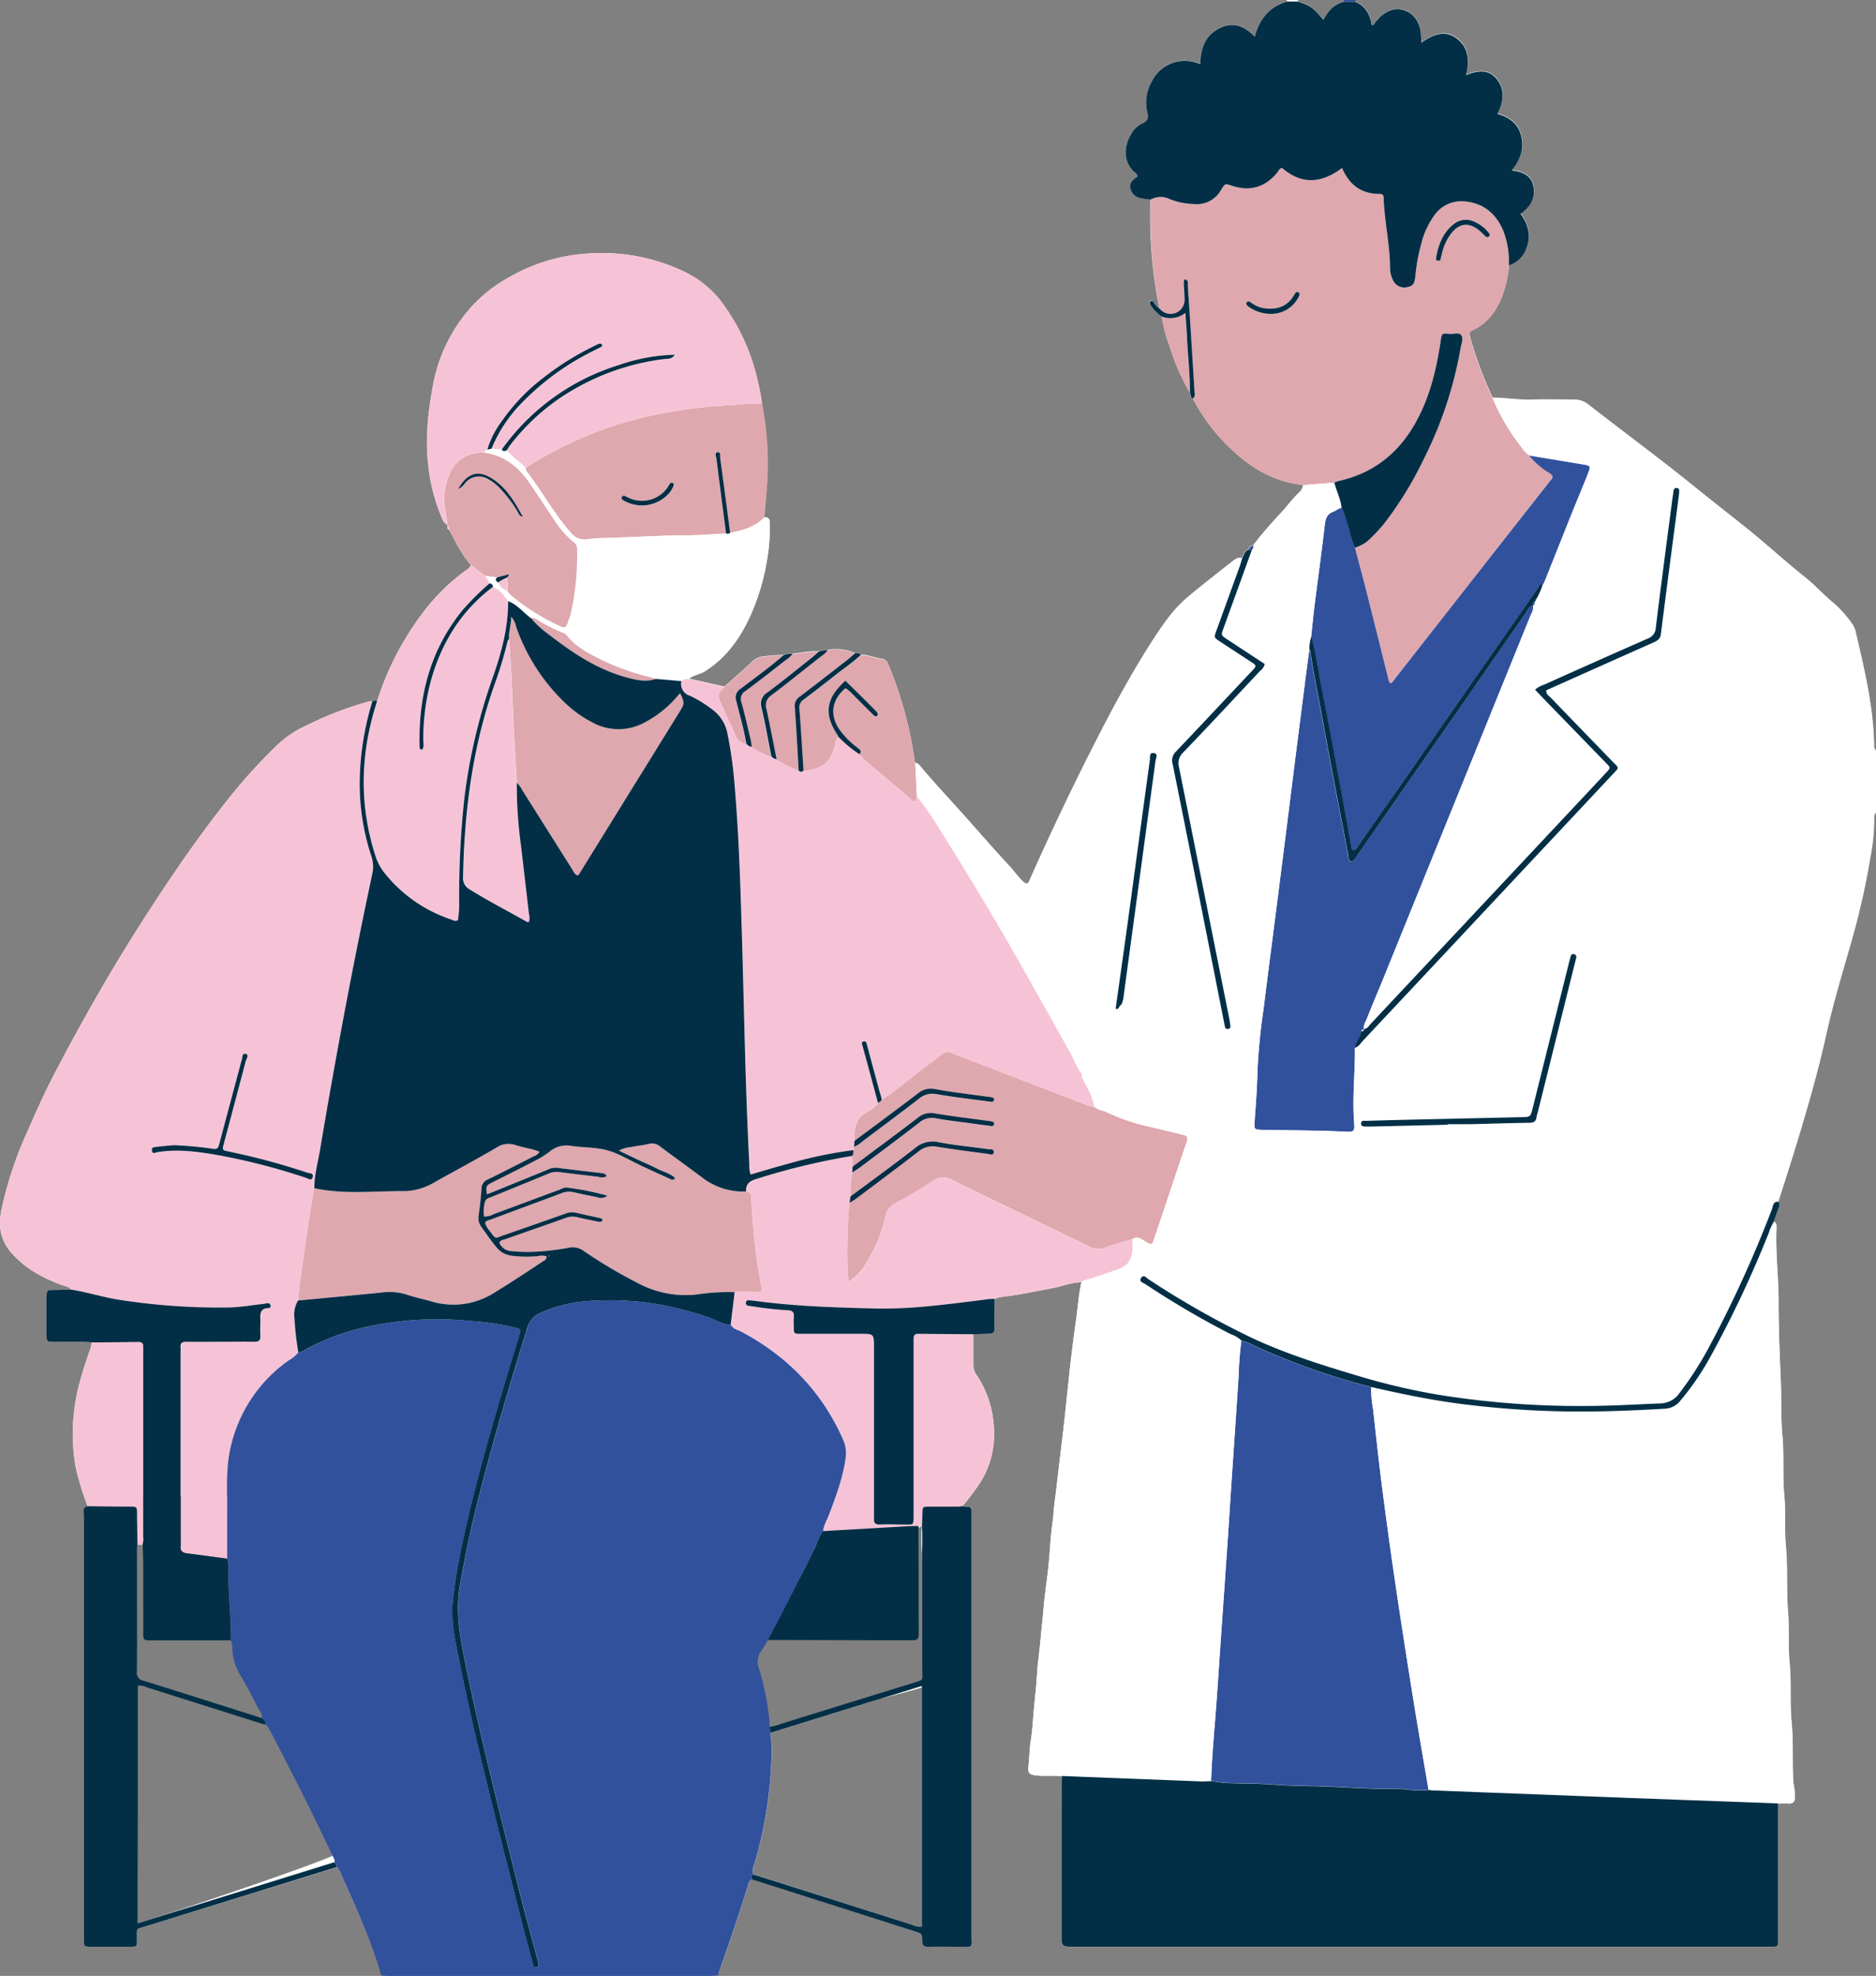
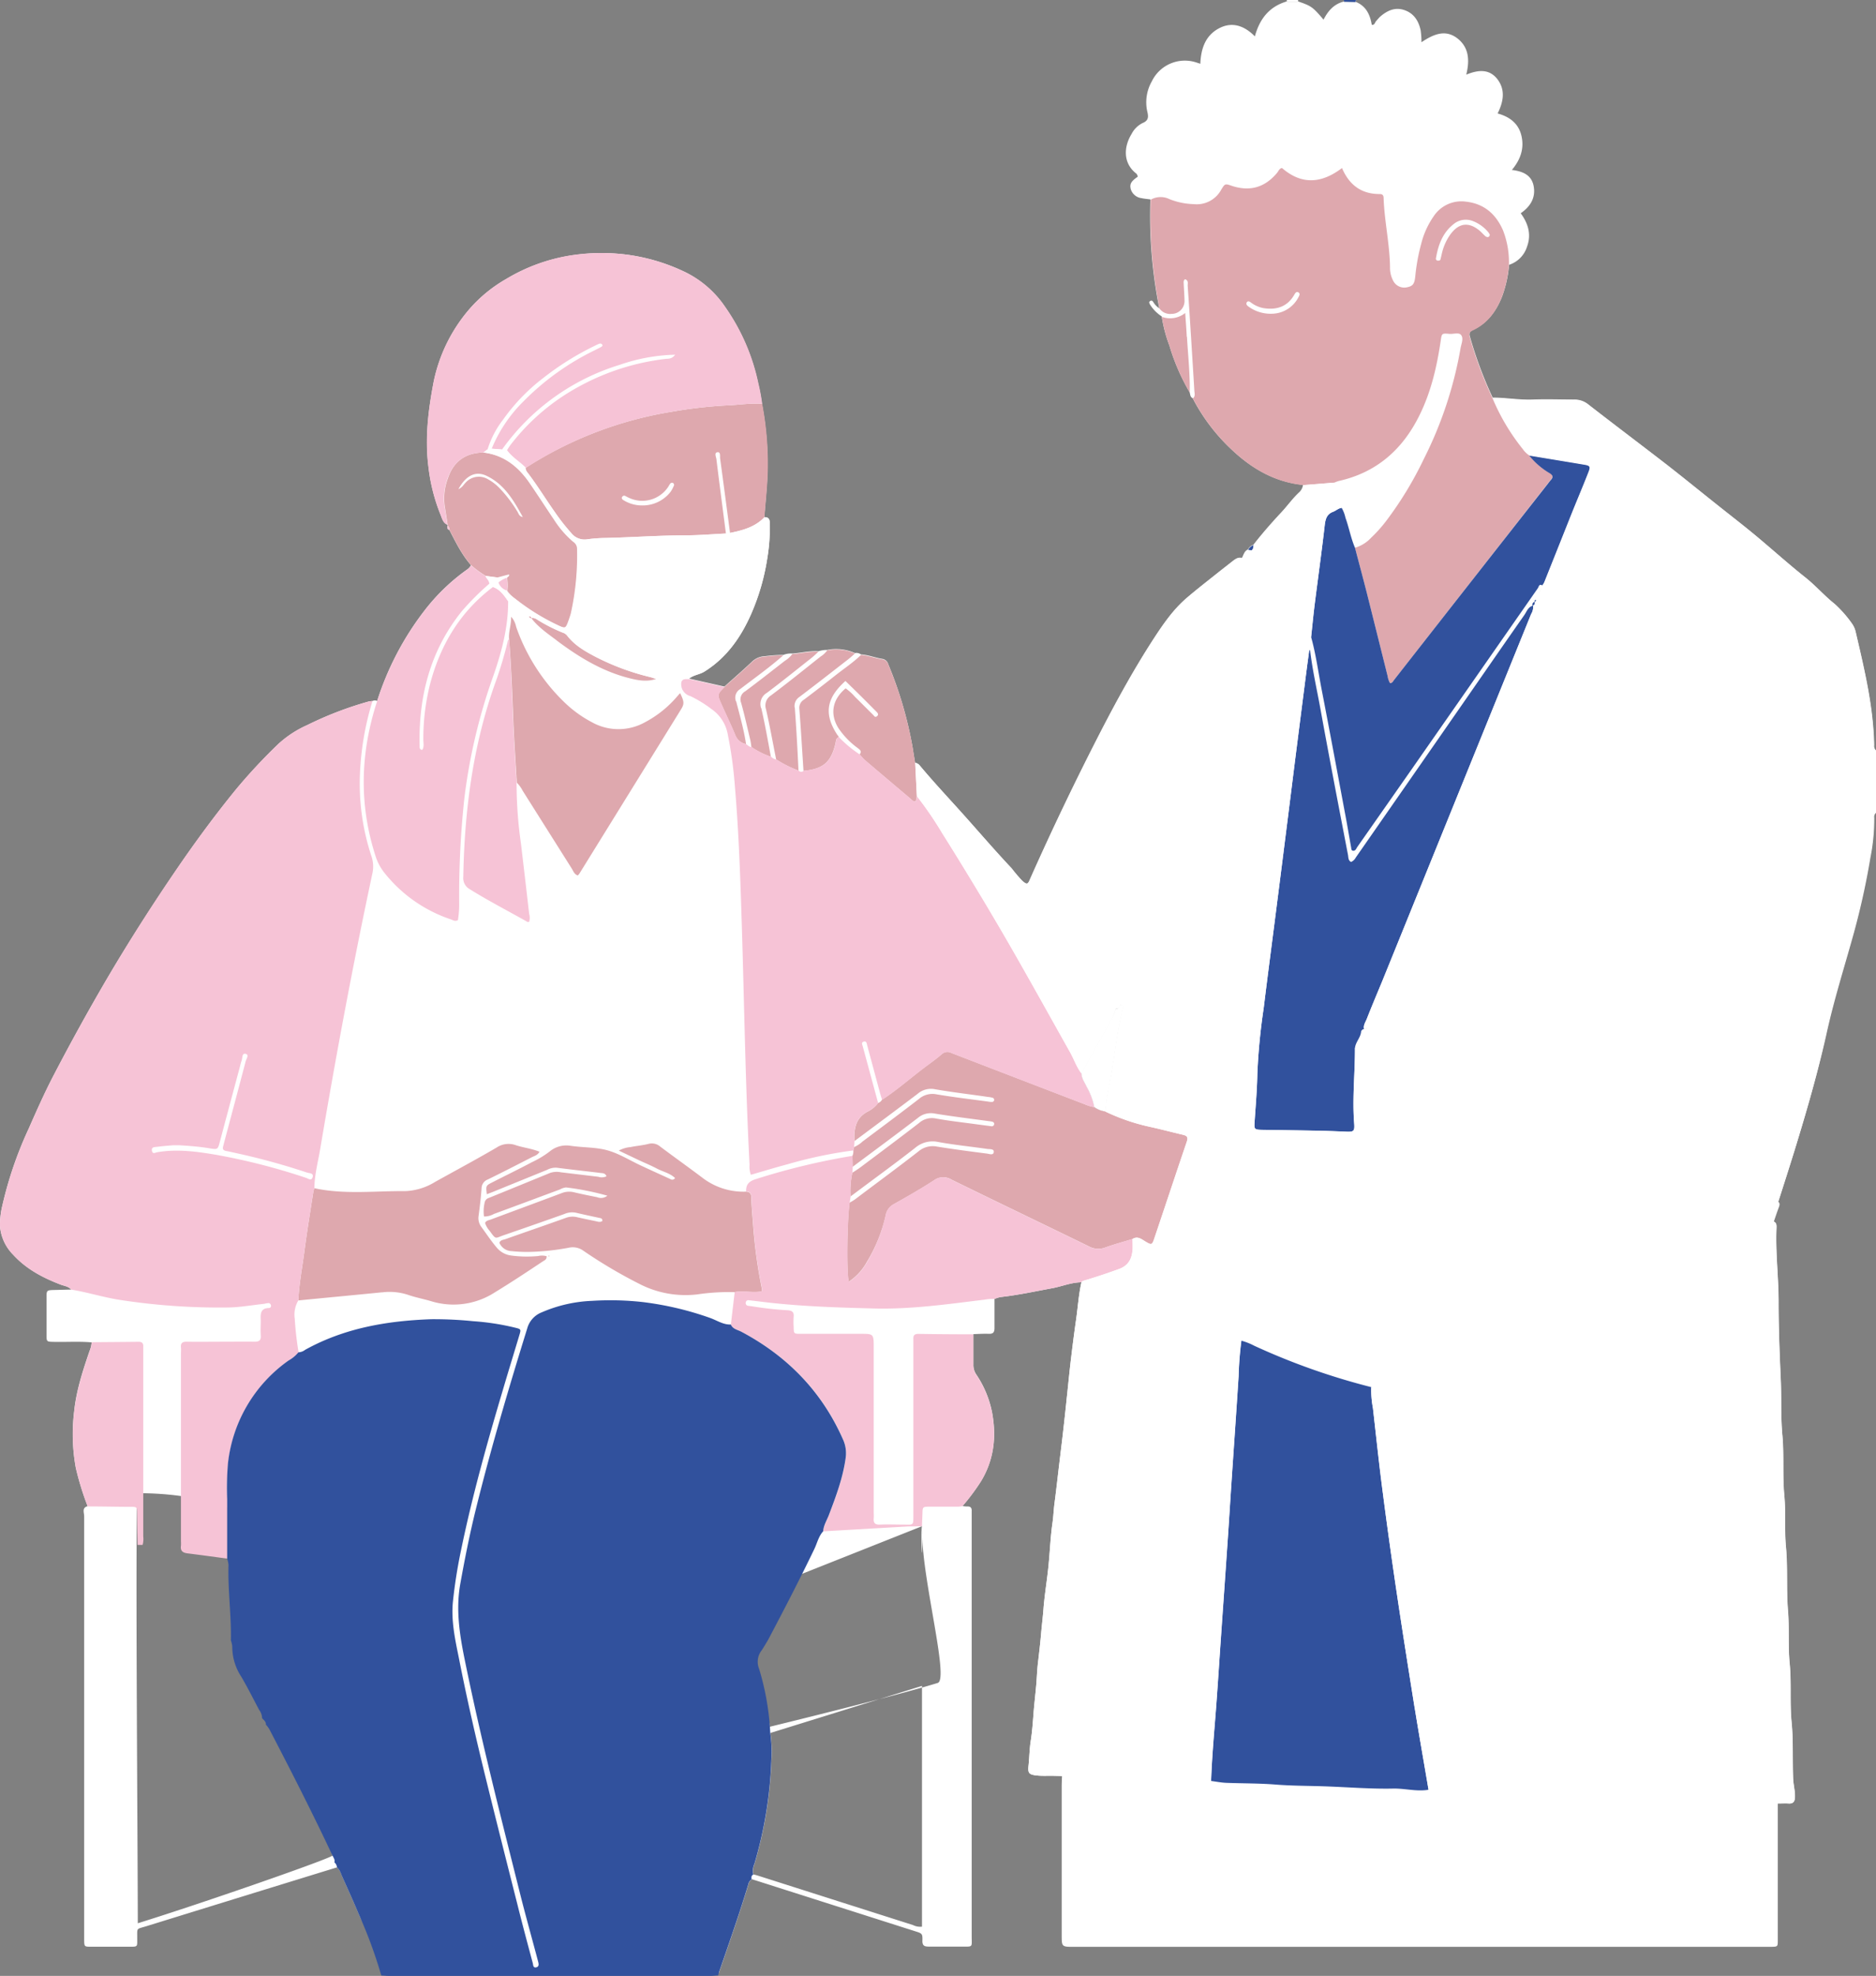
<svg xmlns="http://www.w3.org/2000/svg" data-name="Layer 1" fill="#000000" height="517" preserveAspectRatio="xMidYMid meet" version="1" viewBox="-0.0 -0.0 491.1 517.0" width="491.1" zoomAndPan="magnify">
  <rect x="-0.0" y="-0.0" width="491.1" height="517.0" fill="#808080" stroke="none" />
  <g id="change1_1">
    <path d="M136,216.82a86.18,86.18,0,0,1-.69-12h0A86.18,86.18,0,0,0,136,216.82Zm1.72-106.67q-1.89,1.91-3.63,4Q135.81,112.06,137.7,110.15Zm34,67.48.63.06-.63-.06Zm-39-23a3.32,3.32,0,0,1-2.27-2.16,2.33,2.33,0,0,1-.55-.53,2.33,2.33,0,0,0,.55.53,3.32,3.32,0,0,0,2.27,2.16,6.07,6.07,0,0,0,1.47,1.56A6.07,6.07,0,0,1,132.74,154.58Zm93.92,44.47c-.59-.51-1.1-1.13-1.64-1.69a31.86,31.86,0,0,1-5.44-4.52,31.86,31.86,0,0,0,5.44,4.52C225.56,197.92,226.07,198.54,226.66,199.05ZM178.39,178.2h0a3.5,3.5,0,0,0,.33,2.35A3.5,3.5,0,0,1,178.39,178.2Zm5.32,160.31a50.16,50.16,0,0,1,8.58-.45h0A50.16,50.16,0,0,0,183.71,338.51ZM78.49,335.45c-.2,1.59-.36,3.19-.43,4.8h0C78.13,338.64,78.29,337,78.49,335.45ZM240,208.32h0c-.09.45-.19.9-.28,1.33C239.83,209.22,239.93,208.77,240,208.32Zm-42.68-70.87a22.42,22.42,0,0,1-6.19,2,1.21,1.21,0,0,1-.8.19,1.21,1.21,0,0,0,.8-.19A22.42,22.42,0,0,0,197.34,137.45ZM36.07,390.7c-.75-.23,0,91.63,0,112.53,17.3-5.37,51.22-17.19,51-17.75C81.88,474.52,109.22,390.7,36.07,390.7Zm42-36.9a1.88,1.88,0,0,0,1-.25,1.88,1.88,0,0,1-1,.25,6.12,6.12,0,0,1-1.86,1.65A6.12,6.12,0,0,0,78.09,353.8Zm145.3-52.48M126.63,118.4l1-.78a16.34,16.34,0,0,1,.71-2.11,16.34,16.34,0,0,0-.71,2.11ZM357,269.28h0a1.47,1.47,0,0,1-.07-.34A1.47,1.47,0,0,0,357,269.28Zm16.94,199a14.13,14.13,0,0,1-2.33.17,14.13,14.13,0,0,0,2.33-.17q-.93-5.43-1.87-10.85Q373,462.89,374,468.31ZM216.5,199.24c-1.33,1.44-3.26,2.12-6.15,2.38a1,1,0,0,1-.7.28,1,1,0,0,0,.7-.28C213.24,201.36,215.17,200.68,216.5,199.24Zm185.23-41.77a1.71,1.71,0,0,1,0,.31,1.71,1.71,0,0,0,0-.31Zm-.47,1h0a2.23,2.23,0,0,0-1.07.68A2.23,2.23,0,0,1,401.26,158.44Zm.79-1.55a.47.47,0,0,1,0,.2.47.47,0,0,0,0-.2Zm.95-1.82a11.65,11.65,0,0,0,.72-1.92h0A11.65,11.65,0,0,1,403,155.07ZM357.07,269.31a1.64,1.64,0,0,0,.8-.36,1.64,1.64,0,0,1-.8.36Zm-63.56-6.37c-.62.14-.51,1.34-1.46,1a13.93,13.93,0,0,1-1.76,3.91c-2.37,4.34-4.8,8.65-7.21,13h0c0,1.35.83,2.38,1.35,3.53a18,18,0,0,1,2,5.31h0a6.19,6.19,0,0,0,2.95,1.17c.22-1.64.31-3.32.66-4.94,1.59-7.27,2.12-14.73,3.94-22A.82.82,0,0,0,293.51,262.94ZM241.44,401.5c0-.72-.07-1.43-.1-2.15l-53.26,21.14s13.08,26.16,13.46,31.32c.77-.19,32.21-7.84,43.94-11.46C248.5,439.42,241.45,413.39,241.44,401.5ZM207.22,200.81a30.44,30.44,0,0,1-4-2.15,2.31,2.31,0,0,1-1.41-.73,2.31,2.31,0,0,0,1.41.73A30.44,30.44,0,0,0,207.22,200.81ZM317.06,466c.18-5.16.6-10.29,1-15.43-.41,5.14-.83,10.27-1,15.43Zm39.15-195.63a2.9,2.9,0,0,0,.09-.59l.17-.17-.17.17A2.9,2.9,0,0,1,356.21,270.38Zm-5-137.5h0a2.16,2.16,0,0,0-.58.16A2.16,2.16,0,0,1,351.2,132.88ZM324.76,352.4c.06-.54.13-1.09.23-1.63h0C324.89,351.31,324.82,351.86,324.76,352.4ZM355.12,0h-3.36a.43.43,0,0,1,.05.45l3.07.09A.4.4,0,0,1,355.12,0ZM336.88,0a2.94,2.94,0,0,0,0,.42h2.88a1.41,1.41,0,0,0,0-.41ZM491,196.32v16.32a1.41,1.41,0,0,0-.47,1.29,51.39,51.39,0,0,1-1,10.43,195.79,195.79,0,0,1-4.22,19.3c-2.49,9.05-5.37,18-7.35,27.16C475.78,281,472.85,291,469.78,301c-1.39,4.49-2.84,9-4.26,13.43.5.46.34.94.14,1.49-.47,1.23-.88,2.49-1.31,3.74.74.34.71,1,.68,1.64-.28,6.47.55,12.9.55,19.37,0,6.77.27,13.56.57,20.32.21,4.78,0,9.58.4,14.33.49,5.34,0,10.7.53,16,.41,4.47,0,8.93.42,13.37.5,5.58.08,11.18.54,16.73.38,4.63,0,9.26.44,13.85.51,5.1,0,10.23.5,15.29s.21,9.88.41,14.82c.06,1.66.56,3.28.47,5-.06,1.13-.49,1.58-1.59,1.53s-1.92,0-2.88,0q0,17.88,0,35.75c0,1.69,0,1.7-1.73,1.74H281.11c-3.18,0-3.18,0-3.18-3.17V467.58c0-1,.05-1.92.08-2.88h0l-2.64-.06c-1.36,0-2.73.07-4.07-.09-1.88-.22-2.26-.6-2.06-2.46.24-2.21.25-4.46.6-6.64s.53-4.58.7-6.86c.18-2.45.48-4.91.7-7.35.19-2,.23-4,.46-5.94.3-2.6.62-5.2.84-7.8.18-2.14.46-4.27.62-6.41.28-3.71.91-7.39,1.29-11.1.4-3.87.53-7.77,1.09-11.62.24-1.66.29-3.32.51-5,.48-3.62.87-7.24,1.31-10.86.28-2.37.58-4.72.85-7.09q.56-4.84,1.06-9.7c.37-3.39.69-6.79,1.1-10.18s.83-6.76,1.32-10.14.68-6.63,1.41-9.88c-2.65,0-5.09,1.08-7.65,1.55-4.5.83-9,1.81-13.53,2.31a8.5,8.5,0,0,0-1.58.5q-.33,0-.66,0,.33,0,.66,0c0,2.54,0,5.08,0,7.61,0,1.14-.38,1.55-1.52,1.51-1.34-.06-2.69.05-4,.08,0,2.64,0,5.28,0,7.92a4.45,4.45,0,0,0,.78,2.68,27.1,27.1,0,0,1,4.11,9.88c1.17,6.32.52,12.37-2.89,18a56.3,56.3,0,0,1-4.85,6.5,6.75,6.75,0,0,0,1.18.12c1-.06,1.28.41,1.22,1.3,0,.47,0,1,0,1.43q0,54.81,0,109.6c0,3.17.46,2.81-2.77,2.83-2.8,0-5.59,0-8.39,0-1.13,0-1.77-.15-1.74-1.55.05-1.89-.07-1.89-2-2.5l-42.68-13.6c-.08-.5-.12-1,.44-1.24.38.1.77.19,1.15.31L239,503.7a4.18,4.18,0,0,0,2.36.42v-63l-39.69,12.32a33.17,33.17,0,0,1,.3,6.68,109.29,109.29,0,0,1-4.45,27.59,4.23,4.23,0,0,0-.29,2.8c-.56.27-.52.74-.44,1.24a2,2,0,0,0-.88,1.35c-2.36,7.77-5.06,15.43-7.71,23.11-.08.22-55.93-1.8-85.37-1.8,0-.18-6.7-8.3-8.91-13.57-1.44-3.44-3-6.84-4.51-10.24a4.77,4.77,0,0,0-1.18-2Q63.27,496.28,38.32,504c-2.73.85-2.38.27-2.4,3.21,0,2.24.21,2.17-2.25,2.16-3.28,0-6.56,0-9.83,0-1.78,0-1.78,0-1.81-1.89v-.72q0-55,0-110.07c0-.89-.66-2.19.91-2.58a76,76,0,0,1-3.09-10,49.1,49.1,0,0,1-.43-14.92c.57-5.43,2.25-10.53,4-15.65a7.33,7.33,0,0,0,.57-2.3c-3.27-.29-6.54-.06-9.81-.13-2-.05-2,0-2-1.94q0-4.8,0-9.59c0-2,0-2,2.16-2.05l4.31-.11c-.72-.86-1.83-.94-2.78-1.31-4.66-1.78-9-4.07-12.42-7.82A11.94,11.94,0,0,1,0,320.85a21.36,21.36,0,0,1,.62-5.43,101,101,0,0,1,6.89-20.09c2-4.54,4-9.06,6.27-13.46Q20.57,268.79,28,256.1C33.8,246.25,40,236.64,46.4,227.23c4.86-7.1,9.94-14,15.41-20.7a145.36,145.36,0,0,1,11.1-11.9,28.15,28.15,0,0,1,7.6-4.94,92,92,0,0,1,16.06-6.15,7.32,7.32,0,0,1,.94-.12,1.32,1.32,0,0,1,1.22,0,76.86,76.86,0,0,1,12.32-23.57,52.2,52.2,0,0,1,11.11-10.75,3.48,3.48,0,0,0,1.14-1.21c-2.4-2.75-4-6-5.65-9.2-.58-.21-.61-.65-.51-1.16a.16.16,0,0,0,0-.22c-1.19-.49-1.41-1.7-1.82-2.68a47.55,47.55,0,0,1-3.12-12.21c-1-7.54-.11-14.9,1.29-22.29A42,42,0,0,1,122.78,81,37.18,37.18,0,0,1,132.51,73a47,47,0,0,1,16.76-6.12A52.11,52.11,0,0,1,164,66.62a50.15,50.15,0,0,1,14.6,4.22,26.79,26.79,0,0,1,11.16,9.41,54,54,0,0,1,8.69,20,51.49,51.49,0,0,1,1,5.38,83.78,83.78,0,0,1,1.41,19.23c-.15,3.49-.52,7-.79,10.46,1-.06,1.4.39,1.43,1.42a48,48,0,0,1-.64,9.28,58.22,58.22,0,0,1-4.25,14.65c-2.68,6.08-6.39,11.38-12.17,15-1.3.82-2.89.9-4.08,1.88h0l9.28,2.09c2.37-2.12,4.77-4.21,7.09-6.39a5.19,5.19,0,0,1,3.58-1.56,37.65,37.65,0,0,1,4.75-.33,5.4,5.4,0,0,1,2.35-.36,5,5,0,0,1-1.39,1.37,5,5,0,0,0,1.39-1.37c2.28-.16,4.53-.75,6.84-.59a6.85,6.85,0,0,1,2.29-.35,5.74,5.74,0,0,1-1.71,1.62,5.74,5.74,0,0,0,1.71-1.62,12.1,12.1,0,0,1,7.27.82,2,2,0,0,1,1.57.35h0c1.93.12,3.73.87,5.62,1.17a1.87,1.87,0,0,1,1.51,1.36,102.56,102.56,0,0,1,6.39,21.81c.21,1.35.43,2.69.65,4,.14,2.89.29,5.78.43,8.67-.09.45-.19.9-.28,1.33.09-.43.19-.88.28-1.33h0c-.14-2.89-.29-5.78-.43-8.67a1.86,1.86,0,0,1,1.21.71c3.83,4.59,7.94,8.93,11.92,13.39s8,9.13,12.14,13.52a39.46,39.46,0,0,0,2.79,3.27c1.16,1,1.43,1,2-.41q8.82-19.83,18.76-39.1c4.22-8.15,8.66-16.19,13.66-23.89,2.48-3.8,5.08-7.57,8.56-10.57,2.71-2.33,5.56-4.52,8.36-6.76,1.18-.94,2.38-1.86,3.57-2.8.76-.59,1.5-1.22,2.58-.95.45-.78.61-1.78,1.57-2.2a2.62,2.62,0,0,1,1.43-1.23h0c2.29-2.95,4.75-5.75,7.29-8.47,1.64-1.74,3-3.72,4.77-5.33a3.23,3.23,0,0,0,.95-1.89c-7.39-.74-13.43-4.26-18.7-9.24a49.67,49.67,0,0,1-10.2-13.45c-.7-.3-.59-1-.81-1.57a55.52,55.52,0,0,1-5.28-12.21,36.82,36.82,0,0,1-2-7.6,10,10,0,0,1-3.12-3.19c-.13-.26-.3-.58.08-.82s.58-.08.79.19a5,5,0,0,0,1.61,1.7,122.7,122.7,0,0,1-2.32-28.49c-.79-.11-1.6-.17-2.37-.34A3.35,3.35,0,0,1,296,49.44c-.31-1.31.11-2,1.82-3.19a1.23,1.23,0,0,0-.58-1c-3.35-2.8-3-7-1-10.22a6.41,6.41,0,0,1,2.86-2.83c1.55-.64,1.59-1.57,1.24-3a11.08,11.08,0,0,1,1.17-7.89,9.61,9.61,0,0,1,11.71-4.95l1,.33c.17-3.82,1.22-7.22,4.69-9.17s6.75-.9,9.59,2c1.26-4.65,3.84-7.84,8.4-9.16h2.88c3.52,1.21,3.83,1.43,6.7,4.78,1.17-2.3,2.75-4.12,5.35-4.74l3.07.09c2.7,1.08,3.75,3.31,4.2,6,.77.14.8-.62,1.16-1s.72-.86,1.14-1.22c1.8-1.52,3.8-2.44,6.18-1.65,2.54.84,3.79,2.84,4.32,5.32a21.63,21.63,0,0,1,.21,3.11c3-2,6.19-3.51,9.42-1,3,2.35,3.24,5.69,2.31,9.48,3-1.22,5.85-1.57,8,1,2.29,2.82,1.81,5.94.21,9.16,3.27.89,5.63,2.75,6.3,6.15.64,3.18-.37,6-2.57,8.63,2.92.35,5.21,1.36,5.72,4.33s-.87,5.25-3.41,7c1.94,2.65,2.84,5.53,1.66,8.73a7.26,7.26,0,0,1-4.7,4.76,31.3,31.3,0,0,1-1.87,8.39c-1.51,3.75-3.77,6.85-7.53,8.62-.87.41-1.16.82-.84,1.82a106,106,0,0,0,5.94,15.91c.18.45.39.88.58,1.32-.19-.44-.4-.87-.58-1.32,3.51,0,7,.65,10.5.51s7.2,0,10.8,0a5.67,5.67,0,0,1,3.74,1.28c6.66,5.18,13.41,10.25,20.09,15.41,4.09,3.17,8.11,6.44,12.16,9.67,3.73,3,7.52,5.89,11.2,8.93,4.48,3.71,8.79,7.62,13.34,11.23,2.7,2.14,4.94,4.76,7.64,6.9a30.75,30.75,0,0,1,4.44,5,6.09,6.09,0,0,1,1.08,2.38c2.27,9.76,4.64,19.51,4.81,29.61A1.47,1.47,0,0,0,491,196.32ZM190.35,139.63a1.21,1.21,0,0,0,.8-.19,22.42,22.42,0,0,0,6.19-2,22.42,22.42,0,0,1-6.19,2A1.21,1.21,0,0,1,190.35,139.63ZM78.06,340.25c.07-1.61.23-3.21.43-4.8-.2,1.59-.36,3.19-.43,4.8Zm-1.83,15.2a6.12,6.12,0,0,0,1.86-1.65,1.88,1.88,0,0,0,1-.25,1.88,1.88,0,0,1-1,.25A6.12,6.12,0,0,1,76.23,355.45Zm52.06-239.94a16.34,16.34,0,0,0-.71,2.11l-1,.78,1-.78A16.34,16.34,0,0,1,128.29,115.51Zm5.92,40.63a6.07,6.07,0,0,1-1.47-1.56,3.32,3.32,0,0,1-2.27-2.16,2.33,2.33,0,0,1-.55-.53,2.33,2.33,0,0,0,.55.53,3.32,3.32,0,0,0,2.27,2.16A6.07,6.07,0,0,0,134.21,156.14ZM136,216.82a86.18,86.18,0,0,1-.69-12h0A86.18,86.18,0,0,0,136,216.82Zm1.72-106.67q-1.89,1.91-3.63,4Q135.81,112.06,137.7,110.15Zm34.66,67.54-.63-.06h0Zm6.36,2.86a3.5,3.5,0,0,1-.33-2.35h0A3.5,3.5,0,0,0,178.72,180.55Zm13.57,157.51a50.16,50.16,0,0,0-8.58.45,50.16,50.16,0,0,1,8.58-.45Zm27.29-145.22a31.86,31.86,0,0,0,5.44,4.52c.54.56,1,1.18,1.64,1.69-.59-.51-1.1-1.13-1.64-1.69A31.86,31.86,0,0,1,219.58,192.84Zm-9.93,9.06a1,1,0,0,0,.7-.28c2.89-.26,4.82-.94,6.15-2.38-1.33,1.44-3.26,2.12-6.15,2.38A1,1,0,0,1,209.65,201.9Zm-7.81-4a2.31,2.31,0,0,0,1.41.73,30.44,30.44,0,0,0,4,2.15,30.44,30.44,0,0,1-4-2.15A2.31,2.31,0,0,1,201.84,197.93Zm39.6,203.57c0-.72-.07-1.43-.1-2.15h0C241,399.36,241.45,413.39,241.44,401.5Zm52.07-138.56c-.62.14-.51,1.34-1.46,1a13.93,13.93,0,0,1-1.76,3.91c-2.37,4.34-4.8,8.65-7.21,13h0c0,1.35.83,2.38,1.35,3.53a18,18,0,0,1,2,5.31h0a6.19,6.19,0,0,0,2.95,1.17c.22-1.64.31-3.32.66-4.94,1.59-7.27,2.12-14.73,3.94-22A.82.82,0,0,0,293.51,262.94Zm24.56,187.64c-.41,5.14-.83,10.27-1,15.43h0C317.24,460.85,317.66,455.72,318.07,450.58ZM325,350.77h0c-.1.54-.17,1.09-.23,1.63C324.82,351.86,324.89,351.31,325,350.77ZM351.2,132.88a2.16,2.16,0,0,0-.58.16,2.16,2.16,0,0,1,.58-.16Zm5.27,136.74-.17.17a2.9,2.9,0,0,1-.09.59,2.9,2.9,0,0,0,.09-.59Zm.57-.34a1.47,1.47,0,0,1-.07-.34,1.47,1.47,0,0,0,.07.34Zm.83-.33a1.64,1.64,0,0,1-.8.36h0A1.64,1.64,0,0,0,357.87,269ZM374,468.31q-.93-5.43-1.87-10.85.93,5.43,1.87,10.85a14.13,14.13,0,0,1-2.33.17A14.13,14.13,0,0,0,374,468.31Zm27.28-309.87a2.23,2.23,0,0,0-1.07.68,2.23,2.23,0,0,1,1.07-.68Zm.5-.66a1.71,1.71,0,0,0,0-.31h0A1.71,1.71,0,0,1,401.76,157.78Zm.31-.69a.47.47,0,0,0,0-.2h0A.47.47,0,0,1,402.07,157.09Zm1.65-3.94h0a11.65,11.65,0,0,1-.72,1.92A11.65,11.65,0,0,0,403.72,153.15Z" fill="#ffffff" />
  </g>
  <g id="change2_1">
    <path d="M395,69.42a31.3,31.3,0,0,1-1.87,8.39c-1.51,3.75-3.77,6.85-7.53,8.62-.87.41-1.16.82-.84,1.82a106,106,0,0,0,5.94,15.91,55.06,55.06,0,0,0,7.92,13.32,6.07,6.07,0,0,0,1.69,1.66,19.63,19.63,0,0,0,5.42,4.65c.79.52.9,1,.26,1.71-.32.35-.6.75-.9,1.13Q385,152.28,364.93,177.92c-.27.35-.46.86-1.06.81a5.19,5.19,0,0,1-.61-1.8q-2.72-10.91-5.46-21.82c-1-3.93-2.06-7.86-3.09-11.79a9.23,9.23,0,0,0,4.22-2.62,35.8,35.8,0,0,0,4.28-4.84,94.31,94.31,0,0,0,9.52-15.77,103.44,103.44,0,0,0,9.62-29c.19-1.14.86-2.51.13-3.44-.59-.74-2-.2-3-.29-2.06-.18-2.05-.14-2.33,1.81-1,6.74-2.51,13.34-5.56,19.49-4.43,9-11.27,15-21.16,17.2a8.87,8.87,0,0,0-1.12.42l-8.14.65c-7.39-.74-13.43-4.26-18.7-9.24a49.67,49.67,0,0,1-10.2-13.45c.7-.56.43-1.31.39-2q-.45-7.43-.92-14.84-.39-6.34-.83-12.68c0-.57.25-1.31-.66-1.66-.48.28-.4.77-.38,1.23.07,1.44.18,2.87.21,4.31a3.36,3.36,0,0,1-3.4,3.53,3.41,3.41,0,0,1-3.13-1.38,122.78,122.78,0,0,1-2.32-28.5,5.27,5.27,0,0,1,4.93-.14,18.3,18.3,0,0,0,6.3,1.3,7.28,7.28,0,0,0,7.22-3.76c1-1.63,1-1.64,2.86-1,4.7,1.53,8.61.38,11.78-3.43.39-.47.59-1.17,1.29-1.25,5.2,4.51,10.43,4,15.7,0,1.92,4.49,5.13,6.83,9.9,6.8.93,0,1,.6,1,1.29.24,6,1.59,11.87,1.67,17.88a7.28,7.28,0,0,0,.8,3.47,3.26,3.26,0,0,0,3.6,1.77c1.59-.31,2-.87,2.21-2.86a50.68,50.68,0,0,1,1.54-8.47,21.86,21.86,0,0,1,3.36-7.38,8.66,8.66,0,0,1,8.33-3.71c4.75.52,7.86,3.21,9.73,7.49A22.85,22.85,0,0,1,395,69.42Zm-5-8a3,3,0,0,0-.32-.56,9.75,9.75,0,0,0-4.2-3.05,5,5,0,0,0-4.57.54c-3.13,2.25-4.37,5.55-5,9.18a.52.52,0,0,0,.48.67c.33,0,.64,0,.73-.44.13-.54.25-1.09.38-1.63a13.81,13.81,0,0,1,2.15-4.75c2.24-3.08,4.83-3.4,7.71-1,.48.41.9.9,1.37,1.32a1.06,1.06,0,0,0,.61.33C389.68,62.09,389.93,61.86,390,61.44ZM333.27,82.08a7.93,7.93,0,0,0,6.64-4.31c.24-.42.51-.94,0-1.26s-.84.16-1.08.59c-1.85,3.23-4.74,4.08-8.2,3.5a7.94,7.94,0,0,1-3.24-1.5c-.35-.25-.72-.41-1,0s0,.76.28,1A9.89,9.89,0,0,0,333.27,82.08ZM200.11,135.36c-2.45,2.54-5.66,3.4-9,4.08-.86-6.47-1.71-13-2.59-19.42-.09-.62.19-1.81-.71-1.69s-.35,1.21-.27,1.83c.8,6.48,1.66,13,2.49,19.43-3.42.17-6.84.46-10.27.48-7.11,0-14.2.53-21.3.69a38.14,38.14,0,0,0-4.77.36,4.45,4.45,0,0,1-4.19-1.71,54.57,54.57,0,0,1-4.27-5.46c-2.44-3.46-4.64-7.08-7.23-10.44a1.9,1.9,0,0,1-.41-1.09A100.12,100.12,0,0,1,176,107.71a118.87,118.87,0,0,1,14.71-1.66c2.94-.13,5.86-.63,8.82-.38a83.78,83.78,0,0,1,1.41,19.23C200.75,128.39,200.38,131.87,200.11,135.36Zm-32-3.11a9.24,9.24,0,0,0,7.47-3.61,9,9,0,0,0,.88-1.69c.06-.14-.12-.49-.27-.58a.69.69,0,0,0-.64.07,3.92,3.92,0,0,0-.52.78,8.13,8.13,0,0,1-10.28,3.08c-.37-.15-.71-.35-1.07-.53a.6.6,0,0,0-.81.25c-.24.34,0,.62.26.8A9.22,9.22,0,0,0,168.08,132.25ZM126.63,118.4c5.4.65,9.2,3.74,12.16,8.06,2.17,3.16,4.24,6.38,6.39,9.56a25.76,25.76,0,0,0,5,5.75,2.15,2.15,0,0,1,1,1.8,70.29,70.29,0,0,1-1.62,16.87c-.16.62-.38,1.23-.59,1.83-.8,2.25-.88,2.28-3,1.27a57.22,57.22,0,0,1-11.16-6.95,7.92,7.92,0,0,1-2-2,12.75,12.75,0,0,0-.06-3.38c.1-.33.71-.36.49-.91l-3,.79-3.08-.4a26.68,26.68,0,0,1-3.82-2.79c-2.4-2.75-4-6-5.65-9.2a1.46,1.46,0,0,0-.51-1.16.16.16,0,0,0,0-.22c-.24-1.57-.47-3.14-.74-4.71a14.86,14.86,0,0,1,.83-7.51C118.75,120.69,121.94,118.45,126.63,118.4ZM120,128c1.1-.51,1.37-1.23,1.88-1.71a4.66,4.66,0,0,1,5.91-.86,12.51,12.51,0,0,1,3,2.32,34.38,34.38,0,0,1,4.64,6.09c.35.56.5,1.33,1.42,1.43-2.32-4.2-4.69-8.41-9.26-10.66C124.69,123.09,122,124.28,120,128Zm99.32,64.47c-3.68-5.5-3.13-9.69,2-14.29,1.38,1.35,2.79,2.72,4.18,4.1s2.6,2.6,3.9,3.91c.34.34.72.75.21,1.19s-.75,0-1-.29c-1.6-1.57-3.17-3.17-4.77-4.73a13.14,13.14,0,0,0-2.47-2.24c-3.48,2.87-4.18,6.73-1.88,10.41a21.05,21.05,0,0,0,5,5.17c.56.45,1.26.85.52,1.71.54.56,1,1.18,1.64,1.69,3.86,3.29,7.73,6.55,11.6,9.82.41.35.74.85,1.48.78.09-.43.19-.88.28-1.33-.14-2.89-.29-5.78-.43-8.67-.22-1.34-.44-2.68-.65-4a102.56,102.56,0,0,0-6.39-21.81,1.87,1.87,0,0,0-1.51-1.36c-1.89-.3-3.69-1-5.62-1.17-2.07,2-4.46,3.58-6.7,5.35q-4.12,3.26-8.32,6.41a2.46,2.46,0,0,0-1.13,2.4c.41,5.39.73,10.79,1.08,16.18,5.13-.46,7.24-2.27,8.38-7.23.14-.61.07-1.3.85-1.55C219.51,192.7,219.44,192.55,219.36,192.42Zm-11.3-7.32a2.85,2.85,0,0,1,1.28-2.81c4.27-3.22,8.48-6.52,12.71-9.8.62-.49,1.2-1,1.8-1.56a12.1,12.1,0,0,0-7.27-.82,5.74,5.74,0,0,1-1.71,1.62c-4.31,3.41-8.58,6.88-13,10.18a3.12,3.12,0,0,0-1.3,3.64c1,4.36,1.78,8.74,2.65,13.11a30.77,30.77,0,0,0,5.85,2.93C208.77,196.09,208.47,190.59,208.06,185.1Zm-8.78.14a3.38,3.38,0,0,1,1.51-4c4-3,7.82-6.09,11.71-9.16.62-.5,1.19-1.06,1.79-1.59-2.31-.16-4.56.43-6.84.59a6.93,6.93,0,0,1-1.91,1.75c-3.46,2.68-6.9,5.4-10.41,8a2.41,2.41,0,0,0-1.08,3c.9,3.22,1.62,6.48,2.4,9.73.15.61.2,1.24.3,1.87a20.68,20.68,0,0,0,5.09,2.53C201,193.7,200.25,189.44,199.28,185.24Zm-6.57-1.76a2.61,2.61,0,0,1,1.08-3.22c3.8-2.91,7.71-5.68,11.31-8.85a35.88,35.88,0,0,0-4.75.33,5.19,5.19,0,0,0-3.58,1.56c-2.32,2.18-4.72,4.27-7.09,6.39-1.91,1.95-1.93,2-.82,4.45,1.18,2.67,2.46,5.31,3.59,8a3.78,3.78,0,0,0,2.89,2.51C194.73,190.87,193.65,187.19,192.71,183.48Zm118-95.39c-.09-2-.25-3.92-.41-6.24a6.31,6.31,0,0,1-6.1,1,36.82,36.82,0,0,0,2,7.6,55.52,55.52,0,0,0,5.28,12.21C311.55,97.8,311,93,310.72,88.09ZM239.53,300.38a7,7,0,0,1,6.14-1.56c4.24.77,8.54,1.19,12.81,1.81.64.09,1.78-.08,1.67.83s-1.2.46-1.81.38c-4.36-.56-8.72-1.13-13.06-1.83a5.75,5.75,0,0,0-4.83,1.25c-5.42,4.23-11,8.31-16.46,12.44-.5.38-1.06.69-1.6,1-.68,5.27-.81,18.74-.19,20.66a14.71,14.71,0,0,0,4.76-5.22A40.62,40.62,0,0,0,231.87,318a4.07,4.07,0,0,1,2.11-2.92c3.56-2,7.1-4,10.51-6.23a4.06,4.06,0,0,1,4.58-.2c12,5.88,24,11.62,36,17.48a5.12,5.12,0,0,0,4.32.27c2.33-.84,4.72-1.48,7.09-2.2,1.39-.88,2.39.07,3.48.71,1.48.88,1.66.84,2.2-.76,2.86-8.46,5.66-16.95,8.54-25.41.4-1.15.08-1.57-1-1.82-3-.7-6-1.51-9.07-2.17a52.82,52.82,0,0,1-11.27-3.92,6.19,6.19,0,0,1-2.95-1.17,9.58,9.58,0,0,1-2.51-.76q-17.42-6.69-34.82-13.39a2.19,2.19,0,0,0-2.59.34c-1.26,1.1-2.62,2.09-4,3.09-3.9,2.9-7.53,6.15-11.61,8.81a1.69,1.69,0,0,1-1,.84,7.87,7.87,0,0,1-2.75,2.27c-3,1.57-3.55,4.23-3.48,7.23,0,.16,0,.32.05.47,5.5-4.1,11-8.18,16.5-12.34a5.32,5.32,0,0,1,4.58-1.21c4.57.8,9.18,1.32,13.77,2a8.21,8.21,0,0,1,1.4.25.68.68,0,0,1,.31.57c0,.18-.26.47-.43.49a4.7,4.7,0,0,1-1.18-.09c-4.52-.61-9-1.13-13.53-1.9a5.4,5.4,0,0,0-4.59,1.24c-4.87,3.76-9.81,7.43-14.74,11.12a7.85,7.85,0,0,1-2.19,1.44c-.07.28-.15.56-.22.84a3,3,0,0,1-.24,1.5l.06,2.84c5.69-4.25,11.42-8.47,17.07-12.79a5.22,5.22,0,0,1,4.38-1.16c4.73.78,9.49,1.35,14.24,2a5.93,5.93,0,0,1,.72.1c.42.09.75.29.62.8a.62.62,0,0,1-.76.42l-3.8-.5c-3.56-.49-7.15-.87-10.68-1.52a5.08,5.08,0,0,0-4.39,1.17c-5.06,3.91-10.19,7.73-15.31,11.57-.7.52-1.45,1-2.18,1.46a22.26,22.26,0,0,0-.45,6.2C228.28,308.82,234,304.7,239.53,300.38Zm-55.66,7.78c-3.64-2.75-7.36-5.39-11-8.12a3.35,3.35,0,0,0-3.09-.74c-1.54.4-3.15.51-4.72.84a7.79,7.79,0,0,0-3.07.92l5.2,2.48c1.59.74,3.23,1.41,4.78,2.23s3.41,1.18,4.76,2.48c-.63.76-1.12.31-1.59.1-2.4-1.09-4.81-2.19-7.2-3.3-3-1.38-5.79-3.18-8.9-4.05s-6.5-.71-9.74-1.21a6.81,6.81,0,0,0-5.38,1.48,24.94,24.94,0,0,1-4.63,2.8c-3.46,1.84-7,3.55-10.48,5.33-1.64.84-1.63.87-1.37,3.08.69-.27,1.36-.51,2-.78l13.77-5.6a4.76,4.76,0,0,1,2.53-.56c3.8.49,7.62.9,11.43,1.37.57.07,1.26,0,1.6.87a2.82,2.82,0,0,1-2.14.13l-9.76-1.17a5.49,5.49,0,0,0-2.84.15q-8,3.28-16,6.53a1.6,1.6,0,0,0-1.18,1.35,9.76,9.76,0,0,0-.15,3.53,5.07,5.07,0,0,0,2.59-.66c5.78-2.12,11.55-4.28,17.31-6.42a4.08,4.08,0,0,1,1.58-.52A70.77,70.77,0,0,1,159,312.86a2.66,2.66,0,0,1-2.69.39c-2-.4-4.08-.81-6.1-1.3a5.36,5.36,0,0,0-3.26.27c-6.13,2.3-12.29,4.57-18.43,6.86-.56.21-1.25.26-1.54.92a5.78,5.78,0,0,0,1.22,2.08c1.7,2.36,1.38,1.91,3.66,1.12q7.94-2.73,15.85-5.54a5.15,5.15,0,0,1,3-.36c2,.48,4,.9,6.08,1.35.46.1,1,.12.87.85-.61.4-1.23.12-1.84,0-1.56-.32-3.13-.64-4.68-1a5,5,0,0,0-3,.16c-5.26,1.89-10.56,3.7-15.83,5.57-.57.2-1.31.2-1.58.95a3.58,3.58,0,0,0,3.18,2.18,38.49,38.49,0,0,0,4.55.21,62.65,62.65,0,0,0,10.49-1.11,4.73,4.73,0,0,1,3.79.82,128.15,128.15,0,0,0,15.08,8.88,26.33,26.33,0,0,0,14.68,2.53,56.28,56.28,0,0,1,9.8-.59c2.35-.45,4.76.27,7.09-.2a2.08,2.08,0,0,0,.07-.59,132.57,132.57,0,0,1-2.37-17.53c-.17-2.15-.36-4.29-.42-6.45,0-1-.41-1.49-1.39-1.53A17.64,17.64,0,0,1,183.87,308.16Zm-83.87,30a15.43,15.43,0,0,1,6.84.65c2,.69,4,1.06,6,1.65a19.92,19.92,0,0,0,16.77-2.35c4.24-2.58,8.37-5.32,12.49-8.06.43-.28,1.05-.46,1-1.35a4.43,4.43,0,0,0-2.23-.05,31.26,31.26,0,0,1-7.17-.15A5.88,5.88,0,0,1,130,326.4c-1.45-1.71-2.67-3.57-4-5.38a3.82,3.82,0,0,1-.71-2.92c.31-2.37.61-4.74.77-7.13a2.52,2.52,0,0,1,1.63-2.35c3.87-1.89,7.71-3.86,11.54-5.83.67-.34,1.5-.51,2-1.43-2.06-.84-4.21-1.06-6.22-1.72a5.6,5.6,0,0,0-5,.62c-5.31,3.1-10.72,6-16.12,9a16.09,16.09,0,0,1-7.7,2.4c-8-.07-16,.95-23.9-.76A6.62,6.62,0,0,0,82,312c-.8,5.17-1.65,10.33-2.33,15.52-.56,4.24-1.38,8.46-1.57,12.75C85.37,339.55,92.69,338.87,100,338.14Zm34.39-149.37c.22,5.35.6,10.69.9,16a8.06,8.06,0,0,1,1.54,2.12q6.4,10.14,12.8,20.28c.44.69.7,1.6,1.62,1.87a3.31,3.31,0,0,0,.39-.42q13.32-21.51,26.62-43c.92-1.48.86-2.06-.22-4.28-.63.7-1.19,1.37-1.79,2a28.59,28.59,0,0,1-7.42,5.63A14.24,14.24,0,0,1,155,189a31.2,31.2,0,0,1-7-5,50.56,50.56,0,0,1-12.89-20,5.36,5.36,0,0,0-1.31-2.63c.05,2.18-.72,4-.53,5.86C133.85,174.41,134.1,181.59,134.39,188.77Zm11.31-21.23c5.64,4.23,11.61,7.91,18.51,9.75,2.46.65,5,1.22,7.52.34-.53-.17-1-.36-1.59-.5a63.54,63.54,0,0,1-14.31-5.33c-2.75-1.44-5.45-3-7.39-5.55a2.4,2.4,0,0,0-1.17-.75,43.39,43.39,0,0,1-6-3c-.67-.38-1.28-1-2.18-.77C140.91,164.12,143.36,165.78,145.7,167.54Zm-6.57-5.77c0-.44-.28-.51-.64-.45A.65.65,0,0,0,139.13,161.77Zm4.73,166.85-.14-.14-.16.18.14.08Z" fill="#dea8ae" />
  </g>
  <g id="change3_1">
    <path d="M97.51,183.42a75,75,0,0,0-3.29,19.32,60.23,60.23,0,0,0,3,21.24,8.34,8.34,0,0,1,.24,4.67c-5.11,23.92-9.59,48-13.65,72.06-.57,3.38-1.48,6.7-1.51,10.16A6.62,6.62,0,0,0,82,312c-.8,5.17-1.65,10.33-2.33,15.52-.56,4.24-1.38,8.46-1.57,12.75a7.24,7.24,0,0,0-.94,4.76,83.47,83.47,0,0,0,1,8.79,8.83,8.83,0,0,1-2.55,2.12,37.94,37.94,0,0,0-15.9,27,76.31,76.31,0,0,0-.2,9.33c0,5.18,0,10.37,0,15.55-3.49-.46-7-.95-10.46-1.38-1.25-.15-1.87-.69-1.68-2a9.61,9.61,0,0,0,0-1.2v-49c0-.56.05-1.12,0-1.67-.12-1.18.42-1.52,1.53-1.5,3.2.05,6.4,0,9.6,0,2.72,0,5.44-.05,8.16,0,1.3,0,1.69-.45,1.6-1.69s0-2.56,0-3.83c-.07-1.65-.18-3.26,2.17-3.3a.54.54,0,0,0,.51-.67A.7.7,0,0,0,70,341c-.32,0-.63.13-1,.17-3.1.33-6.2.9-9.3.94a171.29,171.29,0,0,1-28.43-2c-4.27-.67-8.4-2-12.65-2.68-.72-.86-1.83-.94-2.78-1.31-4.66-1.78-9-4.07-12.42-7.82A11.94,11.94,0,0,1,0,320.85a21.36,21.36,0,0,1,.62-5.43,101,101,0,0,1,6.89-20.09c2-4.54,4-9.06,6.27-13.46Q20.57,268.79,28,256.1q8.67-14.78,18.37-28.87c4.86-7.1,9.94-14,15.41-20.7a145.36,145.36,0,0,1,11.1-11.9,28.15,28.15,0,0,1,7.6-4.94,92,92,0,0,1,16.06-6.15A7.32,7.32,0,0,1,97.51,183.42ZM46.94,299.66c-.78,0-1.18,0-1.58,0-1.43.12-2.86.23-4.29.42-.57.07-1.47,0-1.3,1s.87.5,1.39.41c5.21-.9,10.36-.18,15.48.68a167.16,167.16,0,0,1,23.41,6c.59.18,1.48.94,1.8-.16s-.85-1-1.42-1.18a179.13,179.13,0,0,0-17.77-4.93c-1.17-.25-2.33-.53-3.51-.75-.71-.14-.93-.51-.74-1.18.13-.46.24-.93.36-1.39,1.85-6.94,3.71-13.89,5.53-20.84.18-.68,1-1.77,0-2s-.79,1.1-1.05,1.77a13,13,0,0,0-.39,1.39q-2.67,9.94-5.32,19.9c-.52,1.95-.54,2-2.59,1.68C52.14,300,49.35,299.81,46.94,299.66Zm176.65.43.1-1.53c0-.15,0-.31-.05-.47-.07-3,.44-5.66,3.48-7.23a7.87,7.87,0,0,0,2.75-2.27q-2-7.38-4-14.74c-.13-.51-.52-1.16.34-1.33.62-.12.68.5.8,1q1.65,6.11,3.29,12.21c.19.69.4,1.37.61,2.06,4.08-2.66,7.71-5.91,11.61-8.81,1.34-1,2.7-2,4-3.09a2.19,2.19,0,0,1,2.59-.34q17.4,6.74,34.82,13.39a9.58,9.58,0,0,0,2.51.76,18,18,0,0,0-2-5.31c-.52-1.15-1.35-2.18-1.35-3.53-1.27-1.67-1.92-3.66-2.93-5.47-4.41-7.85-8.79-15.73-13.24-23.56q-4.55-8-9.27-15.9c-3.61-6-7.26-12-11-17.92a92.91,92.91,0,0,0-6.6-9.65l-.28,1.33c-.74.07-1.07-.43-1.48-.78-3.87-3.27-7.74-6.53-11.6-9.82-.59-.51-1.1-1.13-1.64-1.69a31.86,31.86,0,0,1-5.44-4.52c-.78.25-.71.94-.85,1.55-1.14,5-3.25,6.77-8.38,7.23a.81.81,0,0,1-1.25,0,30.77,30.77,0,0,1-5.85-2.93,2.31,2.31,0,0,1-1.41-.73,20.68,20.68,0,0,1-5.09-2.53c-.59,0-1-.44-1.41-.74a3.78,3.78,0,0,1-2.89-2.51c-1.13-2.7-2.41-5.34-3.59-8-1.11-2.49-1.09-2.5.82-4.45l-9.28-2.09c-.72.06-1.52-.2-2,.6a3.2,3.2,0,0,0,2.27,3.85,31.06,31.06,0,0,1,5.51,3.37,10.2,10.2,0,0,1,4.3,6.63,108.48,108.48,0,0,1,1.86,13.52c1.07,12.43,1.46,24.88,1.85,37.34.63,20.6.92,41.21,2,61.8a6.13,6.13,0,0,0,.34,2.6c3.28-.95,6.4-1.9,9.55-2.74a115,115,0,0,1,17.33-3.64ZM116.37,132.6a14.86,14.86,0,0,1,.83-7.51c1.55-4.4,4.74-6.64,9.43-6.69l1-.78a24.46,24.46,0,0,1,4.06-7.81,50.42,50.42,0,0,1,10.64-11,73.69,73.69,0,0,1,13.41-8.35,9.5,9.5,0,0,1,1.31-.58.76.76,0,0,1,.59.27c.18.23,0,.47-.2.59-.56.31-1.13.59-1.7.88a67.91,67.91,0,0,0-18.81,13.5,37.32,37.32,0,0,0-8.21,12.27l2.72.21a59,59,0,0,1,30.79-22.14,47.59,47.59,0,0,1,14.51-2.65c-.93,1.25-1.88,1-2.67,1.12a62,62,0,0,0-22.46,7.19,56.62,56.62,0,0,0-17.95,15.27c-.34.44-.62.93-.92,1.4,1.34,1.87,3.36,3,4.94,4.62A100.12,100.12,0,0,1,176,107.71a118.87,118.87,0,0,1,14.71-1.66c2.94-.13,5.86-.63,8.82-.38a51.49,51.49,0,0,0-1-5.38,54,54,0,0,0-8.69-20,26.79,26.79,0,0,0-11.16-9.41A50.15,50.15,0,0,0,164,66.62a52.11,52.11,0,0,0-14.76.22A47,47,0,0,0,132.51,73,37.18,37.18,0,0,0,122.78,81a42,42,0,0,0-9.32,19.12c-1.4,7.39-2.29,14.75-1.29,22.29a47.55,47.55,0,0,0,3.12,12.21c.41,1,.63,2.19,1.82,2.68C116.87,135.74,116.64,134.17,116.37,132.6Zm12.67,21c-8.38,6.3-13.53,14.74-16.28,24.73a58,58,0,0,0-1.94,15.17c0,.9.26,1.87-.26,2.69-.69,0-.7-.47-.71-.85-.32-13.11,2.75-25.17,11.16-35.55a68.87,68.87,0,0,1,7.11-7.08c0-.85-.75-1.29-1-2a26.68,26.68,0,0,1-3.82-2.79,3.48,3.48,0,0,1-1.14,1.21,52.2,52.2,0,0,0-11.11,10.75,76.86,76.86,0,0,0-12.32,23.57c-4.42,13.54-4.81,27.11-.36,40.73a13.46,13.46,0,0,0,2.11,4A37.29,37.29,0,0,0,118,240.55c.57.2,1.13.64,1.88.2a26.09,26.09,0,0,0,.32-4.7,239.14,239.14,0,0,1,1.34-27,148.11,148.11,0,0,1,7.57-32.11c2.22-6.36,3.94-12.82,3.91-19.63C132,155.78,130.93,154.22,129,153.57Zm-105.6,200c-1.74,5.12-3.42,10.22-4,15.65a49.1,49.1,0,0,0,.43,14.92,76,76,0,0,0,3.09,10c3.44,0,6.87.08,10.3.1,2.86,0,2.63-.22,2.65,2.54,0,2.47.06,4.95.1,7.42h1.32A5.72,5.72,0,0,0,37.5,402q0-24.23,0-48.46c0-.39,0-.8,0-1.19.06-.93-.38-1.28-1.28-1.26-4.07.05-8.15.07-12.22.11A7.33,7.33,0,0,1,23.44,353.54Zm94.21-214.85a1.46,1.46,0,0,0-.51-1.16C117,138,117.07,138.48,117.65,138.69ZM194,348.42c12.06,6.34,21.1,15.53,26.64,28.06a8.7,8.7,0,0,1,.79,4.84c-.7,5.28-2.55,10.19-4.42,15.1-.54,1.4-1.39,2.7-1.49,4.26l21.86-1.26c1-.06,2.06,0,3.09-.06h.9c0-1.1.08-2.21.11-3.32.05-1.77.05-1.79,1.9-1.81,2.47,0,4.93,0,7.39,0a11.79,11.79,0,0,0,1.18-.12,56.3,56.3,0,0,0,4.85-6.5c3.41-5.63,4.06-11.68,2.89-18a27.1,27.1,0,0,0-4.11-9.88,4.45,4.45,0,0,1-.78-2.68c0-2.64,0-5.28,0-7.92q-7.2,0-14.38-.11c-.9,0-1.36.29-1.32,1.23,0,.64,0,1.28,0,1.92v44.14c0,2.94.08,2.62-2.55,2.61-2.07,0-4.16-.09-6.23,0-1.32.06-1.7-.49-1.6-1.68.05-.55,0-1.11,0-1.67V352.62c0-3.62,0-3.62-3.5-3.62H209.65c-1.85,0-1.85,0-1.89-1.82a21.13,21.13,0,0,1,0-2.64c.15-1.3-.49-1.65-1.64-1.71a85.89,85.89,0,0,1-9.06-1l-1.19-.16a.7.7,0,0,1-.65-.83.67.67,0,0,1,.83-.62c1.83.2,3.65.44,5.48.64,9.07,1,18.17,1.28,27.28,1.51,9.72.25,19.3-1.14,28.89-2.3a11.57,11.57,0,0,1,2.62-.19,8.5,8.5,0,0,1,1.58-.5c4.56-.5,9-1.48,13.53-2.31,2.56-.47,5-1.51,7.65-1.55.25-.36.63-.41,1-.53,3-.9,6-1.9,9-3,2.57-1,3.33-3,3.42-5.41,0-.79,0-1.59-.07-2.39-2.37.73-4.76,1.37-7.09,2.21a5.12,5.12,0,0,1-4.32-.27c-12-5.86-24-11.6-36-17.48a4.06,4.06,0,0,0-4.58.2c-3.41,2.21-7,4.25-10.51,6.23a4.07,4.07,0,0,0-2.11,2.92A40.62,40.62,0,0,1,227,330.17a14.71,14.71,0,0,1-4.76,5.22c-.62-1.92-.49-15.39.19-20.66.09-.57.17-1.14.26-1.71a22.26,22.26,0,0,1,.45-6.2l.09-1.55-.06-2.84a179.57,179.57,0,0,0-25.23,6.07c-1.84.55-2.69,1.4-2.63,3.26,1,0,1.37.55,1.39,1.53.06,2.16.25,4.3.42,6.45a132.57,132.57,0,0,0,2.37,17.53,2.08,2.08,0,0,1-.07.59c-2.33.47-4.74-.25-7.09.2-.33,2.84-.67,5.67-1,8.51C191.79,347.75,193,347.92,194,348.42ZM132.87,168a103.32,103.32,0,0,1-3.33,11c-5.78,16.31-7.95,33.21-8.26,50.42a3.33,3.33,0,0,0,1.77,3.29c4.89,3.05,10,5.66,15,8.5.12.06.31,0,.47,0a3.7,3.7,0,0,0,0-2.11q-1.05-9.17-2.14-18.34a111.45,111.45,0,0,1-1.15-16c-.3-5.34-.68-10.68-.9-16-.29-7.18-.54-14.36-1.07-21.53A1.18,1.18,0,0,0,132.87,168Zm-2.4-15.62a3.32,3.32,0,0,0,2.27,2.16,12.75,12.75,0,0,0-.06-3.38A7.59,7.59,0,0,0,130.47,152.42Z" fill="#f6c3d6" />
  </g>
  <g id="change4_1">
    <path d="M351.81.45a.43.43,0,0,0-.05-.45h3.36a.4.4,0,0,0-.24.54ZM188.17,516.2c2.65-7.68,5.35-15.34,7.71-23.11a2,2,0,0,1,.88-1.35c-.08-.5-.12-1,.44-1.24a4.23,4.23,0,0,1,.29-2.8,109.29,109.29,0,0,0,4.45-27.59,33.17,33.17,0,0,0-.3-6.68l-.1-1.62a68.59,68.59,0,0,0-2.83-15.17,4.85,4.85,0,0,1,.57-4.67c.65-.9,1.17-1.88,1.76-2.83,4.16-7.87,8.26-15.77,12.12-23.8.76-1.56,1.11-3.34,2.33-4.66.1-1.56.95-2.86,1.49-4.26,1.87-4.91,3.72-9.82,4.42-15.1a8.7,8.7,0,0,0-.79-4.84C215.07,364,206,354.76,194,348.42c-1-.5-2.18-.67-2.68-1.85-2,.08-3.64-1.09-5.42-1.72a82.35,82.35,0,0,0-17.66-4.16,76.22,76.22,0,0,0-13.16-.32,36.69,36.69,0,0,0-13.24,3,6.33,6.33,0,0,0-3.82,4.21c-4.87,15.71-9.54,31.47-13.48,47.43-1.59,6.43-2.88,12.92-4.05,19.44s-.22,13,1.09,19.45c4.26,21,9.57,41.67,14.77,62.4,1.27,5,2.66,10,4,15l.55,2.08c.15.58.21,1.2-.51,1.38-.87.2-.79-.64-.92-1.1-1.36-5.08-2.73-10.17-4-15.27-2.84-11.22-5.68-22.43-8.44-33.67-2.51-10.22-4.86-20.49-6.89-30.82-1-4.92-2.09-9.86-1.56-14.95a131.65,131.65,0,0,1,2.09-13.22c2.93-14.24,6.86-28.22,11-42.14,1.4-4.75,2.86-9.48,4.28-14.22.48-1.58.46-1.6-1.2-2a64.67,64.67,0,0,0-10.86-1.67,101,101,0,0,0-11-.52c-11.54.41-22.7,2.3-33,8a3.06,3.06,0,0,1-1.77.66,8.83,8.83,0,0,1-2.55,2.12,37.94,37.94,0,0,0-15.9,27,76.31,76.31,0,0,0-.2,9.33c0,5.18,0,10.37,0,15.55a7.35,7.35,0,0,1,.35,1.62c-.2,6.6.76,13.17.62,19.76a6.85,6.85,0,0,1,.36,1.62,14.26,14.26,0,0,0,2.37,7.89c1.65,2.82,3.12,5.75,4.65,8.64a3.77,3.77,0,0,1,.79,2.21c.45.49,1.05.9,1,1.69A6.49,6.49,0,0,1,70.79,453c5.59,10.74,11.09,21.54,16.24,32.5.26.56.72,1.09.5,1.79a1.86,1.86,0,0,1,.67,1.28,4.77,4.77,0,0,1,1.18,2c1.52,3.4,3.07,6.8,4.51,10.24a122.4,122.4,0,0,1,5.92,16.08c1,.05,1.91.15,2.86.15q41.25,0,82.49,0c1,0,1.9-.11,2.86-.16A5.1,5.1,0,0,1,188.17,516.2Zm140-373.57a2.62,2.62,0,0,0-1.43,1.23l.92.15C328.12,143.65,328.1,143.13,328.18,142.63Zm42.11,304c-1.59-9.92-3.16-19.84-4.64-29.79q-1.93-13-3.63-26.07c-1-7.43-1.76-14.89-2.61-22.34a24.58,24.58,0,0,1-.43-5.48,177,177,0,0,1-30.66-10.84,16.34,16.34,0,0,0-3.33-1.31,90.54,90.54,0,0,0-.73,9.3c-.58,9.09-1.22,18.18-1.83,27.27-.36,5.34-.68,10.68-1.05,16-.59,8.69-1.21,17.38-1.81,26.06-.37,5.34-.71,10.69-1.1,16-.5,6.86-1.17,13.7-1.41,20.57,1.34.17,2.67.44,4,.49,4.29.16,8.58.11,12.87.45,4.11.33,8.26.32,12.39.45,6.12.19,12.24.73,18.36.6,3.11-.07,6.17.84,9.28.31C372.74,461.08,371.46,453.85,370.29,446.6Zm28.8-285.76c-5.61,8-11.13,16-16.69,24q-13.72,19.76-27.47,39.5a2.53,2.53,0,0,1-1.23,1.16c-.78-.35-.7-1.21-.81-1.82-2.45-12.76-4.91-25.51-7.23-38.29-.91-5-2.06-10-2.66-15.05,0-.14-.16-.27-.24-.4-.27,2-.54,4-.79,5.93q-1.35,10.56-2.7,21.14c-.87,6.89-1.72,13.78-2.6,20.68q-1.57,12.47-3.17,24.94c-.9,7-1.83,14.1-2.69,21.15a161.25,161.25,0,0,0-1.66,17.16c-.07,4.15-.43,8.29-.71,12.44-.14,2.08-.14,2.19,2,2.23,7.27.14,14.55.13,21.81.48,2.19.11,2.41-.12,2.25-2.24-.51-6.56.23-13.09.21-19.64.15-1.61,1.53-2.77,1.62-4.4.25-.19.39-.54.78-.51l0,0c-.3-1,.35-1.85.69-2.71,1.28-3.27,2.65-6.51,4-9.76q19.5-48.06,39-96.12a3.81,3.81,0,0,0,.56-2.28C400,158.78,399.69,160,399.09,160.84ZM352.22,135.5a9.09,9.09,0,0,0-1-2.62c-.82.1-1.42.7-2.16,1-1.54.56-2,1.61-2.23,3.23-.79,7-1.78,14-2.67,21.07-.35,2.83-.62,5.68-.93,8.52,1.24,4.45,1.84,9,2.72,13.56,2.09,10.78,4.1,21.59,6.12,32.39.58,3,1.09,6.11,1.64,9.17.05.3,0,.65.46.79.69.06.85-.56,1.15-1q7-10,14-20,16.63-23.85,33.26-47.71c.26-.38.31-1.22,1.16-.72a6,6,0,0,0,.49-.79q3.6-9,7.18-18c1.46-3.63,3-7.24,4.42-10.88.55-1.41.39-1.66-1.1-1.91-4.8-.81-9.6-1.59-14.41-2.39a19.63,19.63,0,0,0,5.42,4.65c.79.52.9,1,.26,1.71-.32.35-.6.75-.9,1.13Q385,152.28,364.93,177.92c-.27.35-.46.86-1.06.81a5.19,5.19,0,0,1-.61-1.8q-2.72-10.91-5.46-21.82c-1-3.93-2.06-7.86-3.09-11.79C353.62,140.8,353.16,138.07,352.22,135.5Zm49.51,22a.68.68,0,0,0-.49,1C401.77,158.29,401.8,157.9,401.73,157.46Zm.32-.57a.47.47,0,0,0-.33.59C402,157.4,402.12,157.19,402.05,156.89Z" fill="#31519d" />
  </g>
  <g id="change1_2">
    <path d="M328.18,142.63c2.29-2.95,4.75-5.75,7.29-8.47,1.64-1.74,3-3.72,4.77-5.33a3.23,3.23,0,0,0,.95-1.89l8.14-.65c.54,2.22,1.67,4.28,1.87,6.59-.82.1-1.42.7-2.16,1-1.54.56-2,1.61-2.23,3.23-.79,7-1.78,14-2.67,21.07-.35,2.83-.62,5.68-.93,8.52a10.47,10.47,0,0,0-.45,3.25c-.27,2-.54,4-.79,5.93q-1.35,10.56-2.7,21.14c-.87,6.89-1.72,13.78-2.6,20.68q-1.57,12.47-3.17,24.94c-.9,7-1.83,14.1-2.69,21.15a161.25,161.25,0,0,0-1.66,17.16c-.07,4.15-.43,8.29-.71,12.44-.14,2.08-.14,2.19,2,2.23,7.27.14,14.55.13,21.81.48,2.19.11,2.41-.12,2.25-2.24-.51-6.56.23-13.09.21-19.64,1-.33,1.48-1.2,2.12-1.89q16.51-17.58,33-35.18l32.33-34.47c1.84-2,1.81-1.52-.1-3.49q-8-8.25-16-16.53c-.52-.54-1.31-.95-1.25-2l2.61-1.18q12.7-5.67,25.41-11.33c1.06-.47,1.85-.9,2-2.3,1.51-12.06,3.12-24.11,4.69-36.16a9.69,9.69,0,0,0,.09-1.2c0-.45-.17-.76-.68-.77a.7.7,0,0,0-.78.7c-.08.64-.21,1.26-.29,1.9-1.48,11.34-3,22.67-4.38,34a3.1,3.1,0,0,1-2.09,2.79c-9.08,4-18.12,8-27.17,12.09a6.06,6.06,0,0,0-2.33,1.3c1.09,1.15,2.07,2.19,3.06,3.21q7.53,7.74,15.05,15.49c1.85,1.92,1.84,1.51,0,3.53l-.32.35q-30.36,32.39-60.74,64.75c-.53.57-.92,1.35-1.82,1.46-.3-1,.35-1.85.69-2.71,1.28-3.27,2.65-6.51,4-9.76q19.5-48.06,39-96.12a3.81,3.81,0,0,0,.56-2.28h0c.53-.14.56-.53.49-1v0c.32-.08.4-.29.33-.59a17.38,17.38,0,0,0,1.67-3.74,6,6,0,0,0,.49-.79q3.6-9,7.18-18c1.46-3.63,3-7.24,4.42-10.88.55-1.41.39-1.66-1.1-1.91-4.8-.81-9.6-1.59-14.41-2.39a6.07,6.07,0,0,1-1.69-1.66,55.06,55.06,0,0,1-7.92-13.32c3.51,0,7,.65,10.5.51s7.2,0,10.8,0a5.67,5.67,0,0,1,3.74,1.28c6.66,5.18,13.41,10.25,20.09,15.41,4.09,3.17,8.11,6.44,12.16,9.67,3.73,3,7.52,5.89,11.2,8.93,4.48,3.71,8.79,7.62,13.34,11.23,2.7,2.14,4.94,4.76,7.64,6.9a30.75,30.75,0,0,1,4.44,5,6.09,6.09,0,0,1,1.08,2.38c2.27,9.76,4.64,19.51,4.81,29.61a1.47,1.47,0,0,0,.48,1.29v16.32a1.41,1.41,0,0,0-.47,1.29,51.39,51.39,0,0,1-1,10.43,195.79,195.79,0,0,1-4.22,19.3c-2.49,9.05-5.37,18-7.35,27.16C475.78,281,472.85,291,469.78,301c-1.39,4.49-2.84,9-4.26,13.43-1.42-.1-1.34,1.15-1.65,1.94a316.1,316.1,0,0,1-16.74,36.59,89.61,89.61,0,0,1-7.56,11.65,6.23,6.23,0,0,1-5.06,2.6c-5.83.23-11.66.59-17.49.64A233.48,233.48,0,0,1,376.88,365,171.23,171.23,0,0,1,355.49,360c-9.59-2.88-19.1-5.83-28.17-10.12a228.81,228.81,0,0,1-26.65-15.15c-.57-.37-1.31-1.41-2-.27-.53.92.59,1.16,1.11,1.5a225.47,225.47,0,0,0,22.53,13.19,7.25,7.25,0,0,1,2.65,1.59,91,91,0,0,0-.73,9.31c-.58,9.09-1.22,18.18-1.83,27.27-.36,5.34-.68,10.68-1.05,16-.59,8.69-1.21,17.38-1.81,26.06-.37,5.34-.71,10.69-1.1,16-.5,6.86-1.17,13.7-1.41,20.57-.88,0-1.75.1-2.63.07L278,464.7l-2.64-.06c-1.36,0-2.73.07-4.07-.09-1.88-.22-2.26-.6-2.06-2.46.24-2.21.25-4.46.6-6.64s.53-4.58.7-6.86c.18-2.45.48-4.91.7-7.35.19-2,.23-4,.46-5.94.3-2.6.62-5.2.84-7.8.18-2.14.46-4.27.62-6.41.28-3.71.91-7.39,1.29-11.1.4-3.87.53-7.77,1.09-11.62.24-1.66.29-3.32.51-5,.48-3.62.87-7.24,1.31-10.86.28-2.37.58-4.72.85-7.09q.56-4.84,1.06-9.7c.37-3.39.69-6.79,1.1-10.18s.83-6.76,1.32-10.14.68-6.63,1.41-9.88c.25-.36.63-.41,1-.53,3-.9,6-1.9,9-3,2.57-1,3.33-3,3.42-5.41,0-.79,0-1.59-.07-2.38,1.39-.88,2.39.07,3.48.71,1.48.88,1.66.84,2.2-.76,2.86-8.46,5.66-16.95,8.54-25.41.4-1.15.08-1.57-1-1.82-3-.7-6-1.51-9.07-2.17a52.82,52.82,0,0,1-11.27-3.92c.22-1.64.31-3.32.66-4.94,1.59-7.27,2.12-14.73,3.94-22a.82.82,0,0,0-.43-1,6.31,6.31,0,0,0,.63-2.29q4.17-30.76,8.34-61.52c.1-.74.85-2-.55-2.1-1.12-.11-.83,1.18-.92,1.87-1.84,13.29-3.62,26.6-5.44,39.9-1.14,8.38-2.34,16.76-3.52,25.14a13.93,13.93,0,0,1-1.76,3.91c-2.37,4.34-4.8,8.65-7.21,13-1.27-1.67-1.92-3.66-2.93-5.47-4.41-7.85-8.79-15.73-13.24-23.56q-4.55-8-9.27-15.9c-3.61-6-7.26-12-11-17.92a92.91,92.91,0,0,0-6.6-9.65c-.14-2.89-.29-5.78-.43-8.67a1.86,1.86,0,0,1,1.21.71c3.83,4.59,7.94,8.93,11.92,13.39s8,9.13,12.14,13.52a39.46,39.46,0,0,0,2.79,3.27c1.16,1,1.43,1,2-.41q8.82-19.83,18.76-39.1c4.22-8.15,8.66-16.19,13.66-23.89,2.48-3.8,5.08-7.57,8.56-10.57,2.71-2.33,5.56-4.52,8.36-6.76,1.18-.94,2.38-1.86,3.57-2.8.76-.59,1.5-1.22,2.58-.95-.21.68-.38,1.38-.62,2.05q-3.06,8.44-6.13,16.9c-.64,1.78-.64,1.8.93,2.84,2.47,1.63,4.95,3.24,7.42,4.86s2.4,1.3.33,3.52l-.17.17c-6.35,6.75-12.69,13.52-19.08,20.24a3.14,3.14,0,0,0-.9,3.17q6.5,32.31,12.87,64.65c.25,1.26.5,2.51.74,3.76.11.58.24,1.18,1,1s.51-.84.45-1.36-.11-.79-.19-1.19q-6.59-33-13.2-66a3.8,3.8,0,0,1,1.14-3.82c6.74-7,13.39-14.17,20.07-21.28a3.32,3.32,0,0,0,1.25-1.82l-9.78-6.42c-1.7-1.12-1.7-1.13-1-3Q324,154.14,327.67,144C328.12,143.65,328.1,143.13,328.18,142.63ZM379,294.26v-.11c1.91,0,3.83,0,5.75,0,5.19-.11,10.38-.29,15.57-.37,1.16,0,1.82-.35,1.92-1.56a5.24,5.24,0,0,1,.25-.92l9.72-39.05c.14-.54.29-1.08.4-1.63a.71.71,0,0,0-.49-.93.66.66,0,0,0-.92.48c-.16.54-.31,1.08-.44,1.62q-4.77,19.05-9.52,38.11c-.59,2.36-.59,2.36-2.93,2.41l-30.9.7q-4.92.12-9.82.27c-.52,0-1.25-.19-1.29.67s.77.79,1.37.82c.32,0,.64,0,1,0ZM336.88,0a2.94,2.94,0,0,0,0,.42h2.88a1.41,1.41,0,0,0,0-.41ZM129,153.57c1.89.65,2.92,2.21,4,3.71,2.21.8,3.67,2.62,5.43,4,.36-.06.63,0,.64.45l0,0c.9-.24,1.51.39,2.18.77a43.39,43.39,0,0,0,6,3,2.4,2.4,0,0,1,1.17.75c1.94,2.55,4.64,4.11,7.39,5.55a63.54,63.54,0,0,0,14.31,5.33c.54.14,1.06.33,1.59.5l6.66.57c.49-.8,1.29-.54,2-.6,1.19-1,2.78-1.06,4.08-1.88,5.78-3.63,9.49-8.93,12.17-15a58.22,58.22,0,0,0,4.25-14.65,48,48,0,0,0,.64-9.28c0-1-.42-1.48-1.43-1.42-2.45,2.54-5.66,3.4-9,4.08a1.36,1.36,0,0,1-1.08.15c-3.42.17-6.84.46-10.27.48-7.11,0-14.2.53-21.3.69a38.14,38.14,0,0,0-4.77.36,4.45,4.45,0,0,1-4.19-1.71,54.57,54.57,0,0,1-4.27-5.46c-2.44-3.46-4.64-7.08-7.23-10.44a1.9,1.9,0,0,1-.41-1.09c-1.58-1.61-3.6-2.75-4.94-4.62-.48.28-.94.38-1.3-.19l-2.72-.21-1.09.22-1,.78c5.4.65,9.2,3.74,12.16,8.06,2.17,3.16,4.24,6.38,6.39,9.56a25.76,25.76,0,0,0,5,5.75,2.15,2.15,0,0,1,1,1.8,70.29,70.29,0,0,1-1.62,16.87c-.16.62-.38,1.23-.59,1.83-.8,2.25-.88,2.28-3,1.27a57.22,57.22,0,0,1-11.16-6.95,7.92,7.92,0,0,1-2-2,3.32,3.32,0,0,1-2.27-2.16c-.75-.59-.79-.75-.27-1.34l-3.08-.4c.25.71,1,1.15,1,2A.83.83,0,0,1,129,153.57ZM359.41,368.4c.85,7.45,1.65,14.91,2.61,22.34q1.68,13.06,3.63,26.07c1.48,9.95,3.05,19.87,4.64,29.79,1.17,7.25,2.45,14.48,3.69,21.71.31,0,.63.11.95.12l50.49,1.93,40,1.52c1,0,1.92-.06,2.88,0s1.53-.4,1.59-1.53c.09-1.7-.41-3.32-.47-5-.2-4.94.07-9.87-.41-14.82s0-10.19-.5-15.29c-.46-4.59-.06-9.22-.44-13.85-.46-5.55,0-11.15-.54-16.73-.4-4.44,0-8.9-.42-13.37-.49-5.31,0-10.67-.53-16-.43-4.75-.19-9.55-.4-14.33-.3-6.76-.58-13.55-.57-20.32,0-6.47-.83-12.9-.55-19.37,0-.63.06-1.3-.68-1.64a12.8,12.8,0,0,0-1.28,2.82A289.28,289.28,0,0,1,447.75,355a71.08,71.08,0,0,1-7.95,11.67,5.41,5.41,0,0,1-4.13,2c-8.95.53-17.89.87-26.85.69a248.93,248.93,0,0,1-26.3-1.94c-7.94-1-15.75-2.64-23.54-4.43A24.58,24.58,0,0,0,359.41,368.4Zm-3.11-98.61c.54.25.66-.14.78-.51C356.69,269.25,356.55,269.6,356.3,269.79Z" fill="#ffffff" />
  </g>
  <g id="change5_1">
-     <path d="M191.29,346.57c-2,.08-3.64-1.09-5.42-1.72a82.35,82.35,0,0,0-17.66-4.16,76.22,76.22,0,0,0-13.16-.32,36.69,36.69,0,0,0-13.24,3,6.33,6.33,0,0,0-3.82,4.21c-4.87,15.71-9.54,31.47-13.48,47.43-1.59,6.43-2.88,12.92-4.05,19.44s-.22,13,1.09,19.45c4.26,21,9.57,41.67,14.77,62.4,1.27,5,2.66,10,4,15l.55,2.08c.15.58.21,1.2-.51,1.38-.87.2-.79-.64-.92-1.1-1.36-5.08-2.73-10.17-4-15.27-2.84-11.22-5.68-22.43-8.44-33.67-2.51-10.22-4.86-20.49-6.89-30.82-1-4.92-2.09-9.86-1.56-14.95a131.65,131.65,0,0,1,2.09-13.22c2.93-14.24,6.86-28.22,11-42.14,1.4-4.75,2.86-9.48,4.28-14.22.48-1.58.46-1.6-1.2-2a64.67,64.67,0,0,0-10.86-1.67,101,101,0,0,0-11-.52c-11.54.41-22.7,2.3-33,8a3.06,3.06,0,0,1-1.77.66,83.47,83.47,0,0,1-1-8.79,7.24,7.24,0,0,1,.94-4.76c7.31-.7,14.63-1.38,21.94-2.11a15.43,15.43,0,0,1,6.84.65c2,.69,4,1.06,6,1.65a19.92,19.92,0,0,0,16.77-2.35c4.24-2.58,8.37-5.32,12.49-8.06.43-.28,1.05-.46,1-1.35a4.43,4.43,0,0,0-2.23-.05,31.26,31.26,0,0,1-7.17-.15A5.88,5.88,0,0,1,130,326.4c-1.45-1.71-2.67-3.57-4-5.38a3.82,3.82,0,0,1-.71-2.92c.31-2.37.61-4.74.77-7.13a2.52,2.52,0,0,1,1.63-2.35c3.87-1.89,7.71-3.86,11.54-5.83.67-.34,1.5-.51,2-1.43-2.06-.84-4.21-1.06-6.22-1.72a5.6,5.6,0,0,0-5,.62c-5.31,3.1-10.72,6-16.12,9a16.09,16.09,0,0,1-7.7,2.4c-8-.07-16,.95-23.9-.76,0-3.46.94-6.78,1.51-10.16,4.06-24.11,8.54-48.14,13.65-72.06a8.34,8.34,0,0,0-.24-4.67,60.23,60.23,0,0,1-3-21.24,75,75,0,0,1,3.29-19.32,1.32,1.32,0,0,1,1.22,0c-4.42,13.54-4.81,27.11-.36,40.73a13.46,13.46,0,0,0,2.11,4A37.29,37.29,0,0,0,118,240.55c.57.2,1.13.64,1.88.2a26.09,26.09,0,0,0,.32-4.7,239.14,239.14,0,0,1,1.34-27,148.11,148.11,0,0,1,7.57-32.11c2.22-6.36,3.94-12.82,3.91-19.63,2.21.8,3.67,2.62,5.43,4a.65.65,0,0,0,.64.45l0,0c1.81,2.37,4.26,4,6.6,5.79,5.64,4.23,11.61,7.91,18.51,9.75,2.46.65,5,1.22,7.52.34l6.66.57a3.2,3.2,0,0,0,2.27,3.85,31.06,31.06,0,0,1,5.51,3.37,10.2,10.2,0,0,1,4.3,6.63,108.48,108.48,0,0,1,1.86,13.52c1.07,12.43,1.46,24.88,1.85,37.34.63,20.6.92,41.21,2,61.8a6.13,6.13,0,0,0,.34,2.6c3.28-.95,6.4-1.9,9.55-2.74a115,115,0,0,1,17.33-3.64,3,3,0,0,1-.24,1.5,179.57,179.57,0,0,0-25.23,6.07c-1.84.55-2.69,1.4-2.63,3.26a17.64,17.64,0,0,1-11.4-3.6c-3.64-2.75-7.36-5.39-11-8.12a3.35,3.35,0,0,0-3.09-.74c-1.54.4-3.15.51-4.72.84a7.79,7.79,0,0,0-3.07.92l5.2,2.48c1.59.74,3.23,1.41,4.78,2.23s3.41,1.18,4.76,2.48c-.63.76-1.12.31-1.59.1-2.4-1.09-4.81-2.19-7.2-3.3-3-1.38-5.79-3.18-8.9-4.05s-6.5-.71-9.74-1.21a6.81,6.81,0,0,0-5.38,1.48,24.94,24.94,0,0,1-4.63,2.8c-3.46,1.84-7,3.55-10.48,5.33-1.64.84-1.63.87-1.37,3.08.69-.27,1.36-.51,2-.78l13.77-5.6a4.76,4.76,0,0,1,2.53-.56c3.8.49,7.62.9,11.43,1.37.57.07,1.26,0,1.6.87a2.82,2.82,0,0,1-2.14.13l-9.76-1.17a5.49,5.49,0,0,0-2.84.15q-8,3.28-16,6.53a1.6,1.6,0,0,0-1.18,1.35,9.76,9.76,0,0,0-.15,3.53,5.07,5.07,0,0,0,2.59-.66c5.78-2.12,11.55-4.28,17.31-6.42a4.08,4.08,0,0,1,1.58-.52A70.77,70.77,0,0,1,159,312.86a2.66,2.66,0,0,1-2.69.39c-2-.4-4.08-.81-6.1-1.3a5.36,5.36,0,0,0-3.26.27c-6.13,2.3-12.29,4.57-18.43,6.86-.56.21-1.25.26-1.54.92a5.78,5.78,0,0,0,1.22,2.08c1.7,2.36,1.38,1.91,3.66,1.12q7.94-2.73,15.85-5.54a5.15,5.15,0,0,1,3-.36c2,.48,4,.9,6.08,1.35.46.1,1,.12.87.85-.61.4-1.23.12-1.84,0-1.56-.32-3.13-.64-4.68-1a5,5,0,0,0-3,.16c-5.26,1.89-10.56,3.7-15.83,5.57-.57.2-1.31.2-1.58.95a3.58,3.58,0,0,0,3.18,2.18,38.49,38.49,0,0,0,4.55.21,62.65,62.65,0,0,0,10.49-1.11,4.73,4.73,0,0,1,3.79.82,128.15,128.15,0,0,0,15.08,8.88,26.33,26.33,0,0,0,14.68,2.53,56.28,56.28,0,0,1,9.8-.59C192,340.9,191.62,343.73,191.29,346.57Zm-56-141.77a8.06,8.06,0,0,1,1.54,2.12q6.4,10.14,12.8,20.28c.44.69.7,1.6,1.62,1.87a3.31,3.31,0,0,0,.39-.42q13.32-21.51,26.62-43c.92-1.48.86-2.06-.22-4.28-.63.7-1.19,1.37-1.79,2a28.59,28.59,0,0,1-7.42,5.63A14.24,14.24,0,0,1,155,189a31.2,31.2,0,0,1-7-5,50.56,50.56,0,0,1-12.89-20,5.36,5.36,0,0,0-1.31-2.63c.05,2.18-.72,4-.53,5.86a1.18,1.18,0,0,0-.45.8,103.32,103.32,0,0,1-3.33,11c-5.78,16.31-7.95,33.21-8.26,50.42a3.33,3.33,0,0,0,1.77,3.29c4.89,3.05,10,5.66,15,8.5.12.06.31,0,.47,0a3.7,3.7,0,0,0,0-2.11q-1.05-9.17-2.14-18.34A111.45,111.45,0,0,1,135.29,204.8Zm8.41,123.94.16-.12-.14-.14-.16.18Zm256-264.08c1.18-3.2.28-6.08-1.66-8.73,2.54-1.77,3.93-4,3.41-7s-2.8-4-5.72-4.33c2.2-2.65,3.21-5.45,2.57-8.63-.67-3.4-3-5.26-6.3-6.15,1.6-3.22,2.08-6.34-.21-9.16-2.11-2.59-4.95-2.24-8-1,.93-3.79.67-7.13-2.31-9.48-3.23-2.54-6.42-1.06-9.42,1A21.63,21.63,0,0,0,371.88,8c-.53-2.48-1.78-4.48-4.32-5.32-2.38-.79-4.38.13-6.18,1.65-.42.36-.74.84-1.14,1.22s-.39,1.1-1.16,1c-.45-2.66-1.5-4.89-4.2-6L351.81.45c-2.6.62-4.18,2.44-5.35,4.74-2.87-3.35-3.18-3.57-6.7-4.78h-2.88c-4.56,1.32-7.14,4.51-8.4,9.16-2.84-2.91-6-4-9.59-2s-4.52,5.35-4.69,9.17l-1-.33a9.61,9.61,0,0,0-11.71,4.95,11.08,11.08,0,0,0-1.17,7.89c.35,1.39.31,2.32-1.24,3A6.41,6.41,0,0,0,296.19,35c-1.95,3.19-2.34,7.42,1,10.22a1.23,1.23,0,0,1,.58,1c-1.71,1.18-2.13,1.88-1.82,3.19a3.35,3.35,0,0,0,2.92,2.48c.77.17,1.57.23,2.37.34a5.27,5.27,0,0,1,4.93-.14,18.3,18.3,0,0,0,6.3,1.3,7.28,7.28,0,0,0,7.22-3.76c1-1.63,1-1.64,2.86-1,4.7,1.53,8.61.38,11.78-3.43.39-.47.59-1.17,1.29-1.25,5.2,4.51,10.43,4,15.7,0,1.92,4.49,5.13,6.83,9.9,6.8.93,0,1,.6,1,1.29.24,6,1.59,11.87,1.67,17.88a7.28,7.28,0,0,0,.8,3.47,3.26,3.26,0,0,0,3.6,1.77c1.59-.31,2-.87,2.21-2.86a50.68,50.68,0,0,1,1.54-8.47,21.86,21.86,0,0,1,3.36-7.38,8.66,8.66,0,0,1,8.33-3.71c4.75.52,7.86,3.21,9.73,7.49A22.85,22.85,0,0,1,395,69.42,7.26,7.26,0,0,0,399.69,64.66ZM36.07,503.23V441.05a4.42,4.42,0,0,1,2.39.45l29.7,9.4c.46.15.93.23,1.39.34.07-.79-.53-1.2-1-1.69-10.33-3.27-20.65-6.57-31-9.79a2,2,0,0,1-1.7-2.35c.06-10.76,0-21.53,0-32.29,0-.32.07-.63.1-.95,0-2.47-.08-4.95-.1-7.42,0-2.76.21-2.51-2.65-2.54-3.43,0-6.86-.07-10.3-.1-1.57.39-.91,1.69-.91,2.58q0,55,0,110.07v.72c0,1.85,0,1.88,1.81,1.89,3.27,0,6.55,0,9.83,0,2.46,0,2.23.08,2.25-2.16,0-2.94-.33-2.36,2.4-3.21q24.93-7.74,49.88-15.45a1.86,1.86,0,0,0-.67-1.28ZM14.34,337.53c-2.13,0-2.15,0-2.16,2.05q0,4.79,0,9.59c0,1.9,0,1.89,2,1.94,3.27.07,6.54-.16,9.81.13,4.07,0,8.15-.06,12.22-.11.9,0,1.34.33,1.28,1.26,0,.39,0,.8,0,1.19q0,24.24,0,48.46a5.72,5.72,0,0,1-.16,2.14c.29,5.81.13,11.63.17,17.44,0,1.75,0,3.5,0,5.26,0,2.32,0,2.33,2.33,2.33l20.56,0c.14-6.59-.82-13.16-.62-19.76a7.35,7.35,0,0,0-.35-1.62c-3.49-.46-7-.95-10.46-1.38-1.25-.15-1.87-.69-1.68-2a9.61,9.61,0,0,0,0-1.2v-49c0-.56.05-1.12,0-1.67-.12-1.18.42-1.52,1.53-1.5,3.2.05,6.4,0,9.6,0,2.72,0,5.44-.05,8.16,0,1.3,0,1.69-.45,1.6-1.69s0-2.56,0-3.83c-.07-1.65-.18-3.26,2.17-3.3a.54.54,0,0,0,.51-.67A.7.7,0,0,0,70,341c-.32,0-.63.13-1,.17-3.1.33-6.2.9-9.3.94a171.29,171.29,0,0,1-28.43-2c-4.27-.67-8.4-2-12.65-2.68ZM326.75,143.86c-1,.42-1.12,1.42-1.57,2.2-.21.68-.38,1.38-.62,2.05q-3.06,8.44-6.13,16.9c-.64,1.78-.64,1.8.93,2.84,2.47,1.63,4.95,3.24,7.42,4.86s2.4,1.3.33,3.52l-.17.17c-6.35,6.75-12.69,13.52-19.08,20.24a3.14,3.14,0,0,0-.9,3.17q6.5,32.31,12.87,64.65c.25,1.26.5,2.51.74,3.76.11.58.24,1.18,1,1s.51-.84.45-1.36-.11-.79-.19-1.19q-6.59-33-13.2-66a3.8,3.8,0,0,1,1.14-3.82c6.74-7,13.39-14.17,20.07-21.28a3.32,3.32,0,0,0,1.25-1.82l-9.78-6.42c-1.7-1.12-1.7-1.13-1-3Q324,154.14,327.67,144Zm-116.4,57.76c-.35-5.39-.67-10.79-1.08-16.18a2.46,2.46,0,0,1,1.13-2.4q4.2-3.15,8.32-6.41c2.24-1.77,4.63-3.36,6.7-5.35a2,2,0,0,0-1.57-.35c-.6.52-1.18,1.07-1.8,1.56-4.23,3.28-8.44,6.58-12.71,9.8a2.85,2.85,0,0,0-1.28,2.81c.41,5.49.71,11,1,16.49A.81.81,0,0,0,210.35,201.62Zm101.94-97.37c.7-.56.43-1.31.39-2q-.45-7.43-.92-14.84-.39-6.34-.83-12.68c0-.57.25-1.31-.66-1.66-.48.28-.4.77-.38,1.23.07,1.44.18,2.87.21,4.31a3.66,3.66,0,0,1-6.53,2.14,5,5,0,0,1-1.61-1.7c-.21-.27-.46-.41-.79-.19s-.21.56-.08.82a10,10,0,0,0,3.12,3.19,6.31,6.31,0,0,0,6.1-1c.16,2.32.32,4.28.41,6.24.23,4.87.83,9.71.76,14.59C311.7,103.23,311.59,104,312.29,104.25Zm-109,94.41c-.87-4.37-1.7-8.75-2.65-13.11a3.12,3.12,0,0,1,1.3-3.64c4.39-3.3,8.66-6.77,13-10.18a5.74,5.74,0,0,0,1.71-1.62,6.85,6.85,0,0,0-2.29.35c-.6.53-1.17,1.09-1.79,1.59-3.89,3.07-7.73,6.21-11.71,9.16a3.38,3.38,0,0,0-1.51,4c1,4.2,1.72,8.46,2.56,12.69A2.31,2.31,0,0,0,203.25,198.66Zm-6.5-3.26c-.1-.63-.15-1.26-.3-1.87-.78-3.25-1.5-6.51-2.4-9.73a2.41,2.41,0,0,1,1.08-3c3.51-2.6,7-5.32,10.41-8a6.93,6.93,0,0,0,1.91-1.75,5.4,5.4,0,0,0-2.35.36c-3.6,3.17-7.51,5.94-11.31,8.85a2.61,2.61,0,0,0-1.08,3.22c.94,3.71,2,7.39,2.63,11.18C195.78,195,196.16,195.39,196.75,195.4Zm228.67,275-50.49-1.93c-.32,0-.64-.08-.95-.12-3.11.53-6.17-.38-9.28-.31-6.12.13-12.24-.41-18.36-.6-4.13-.13-8.28-.12-12.39-.45-4.29-.34-8.58-.29-12.87-.45-1.35-.05-2.68-.32-4-.49-.88,0-1.75.1-2.63.07L278,464.7c0,1-.08,1.92-.08,2.88V506.2c0,3.17,0,3.17,3.18,3.17H463.7c1.69,0,1.73-.05,1.73-1.74q0-17.86,0-35.75ZM358.93,140.7a35.8,35.8,0,0,0,4.28-4.84,94.31,94.31,0,0,0,9.52-15.77,103.44,103.44,0,0,0,9.62-29c.19-1.14.86-2.51.13-3.44-.59-.74-2-.2-3-.29-2.06-.18-2.05-.14-2.33,1.81-1,6.74-2.51,13.34-5.56,19.49-4.43,9-11.27,15-21.16,17.2a8.87,8.87,0,0,0-1.12.42c.54,2.22,1.67,4.28,1.87,6.59a9.09,9.09,0,0,1,1,2.62c.94,2.57,1.4,5.3,2.49,7.82A9.23,9.23,0,0,0,358.93,140.7Zm23.59,226.65a248.93,248.93,0,0,0,26.3,1.94c9,.18,17.9-.16,26.85-.69a5.41,5.41,0,0,0,4.13-2A71.08,71.08,0,0,0,447.75,355a289.28,289.28,0,0,0,15.32-32.51,12.8,12.8,0,0,1,1.28-2.82c.43-1.25.84-2.51,1.31-3.74.2-.55.36-1-.14-1.49-1.42-.1-1.34,1.15-1.65,1.94a316.1,316.1,0,0,1-16.74,36.59,89.61,89.61,0,0,1-7.56,11.65,6.23,6.23,0,0,1-5.06,2.6c-5.83.23-11.66.59-17.49.64A233.48,233.48,0,0,1,376.88,365,171.23,171.23,0,0,1,355.49,360c-9.59-2.88-19.1-5.83-28.17-10.12a228.81,228.81,0,0,1-26.65-15.15c-.57-.37-1.31-1.41-2-.27-.53.92.59,1.16,1.11,1.5a225.47,225.47,0,0,0,22.53,13.19,7.14,7.14,0,0,1,2.65,1.6,16.34,16.34,0,0,1,3.33,1.31A177,177,0,0,0,359,362.92C366.77,364.71,374.58,366.33,382.52,367.35ZM356.8,272.3q16.51-17.58,33-35.18l32.33-34.47c1.84-2,1.81-1.52-.1-3.49q-8-8.25-16-16.53c-.52-.54-1.31-.95-1.25-2l2.61-1.18q12.7-5.67,25.41-11.33c1.06-.47,1.85-.9,2-2.3,1.51-12.06,3.12-24.11,4.69-36.16a9.69,9.69,0,0,0,.09-1.2c0-.45-.17-.76-.68-.77a.7.7,0,0,0-.78.7c-.08.64-.21,1.26-.29,1.9-1.48,11.34-3,22.67-4.38,34a3.1,3.1,0,0,1-2.09,2.79c-9.08,4-18.12,8-27.17,12.09a6.06,6.06,0,0,0-2.33,1.3c1.09,1.15,2.07,2.19,3.06,3.21q7.53,7.74,15.05,15.49c1.85,1.92,1.84,1.51,0,3.53l-.32.35q-30.36,32.39-60.74,64.75c-.53.57-.92,1.35-1.82,1.46l0,0c-.12.37-.24.76-.78.51-.09,1.63-1.47,2.79-1.62,4.4C355.65,273.86,356.16,273,356.8,272.3Zm-14-102.38c.08.13.22.26.24.4.6,5.07,1.75,10,2.66,15.05,2.32,12.78,4.78,25.53,7.23,38.29.11.61,0,1.47.81,1.82a2.53,2.53,0,0,0,1.23-1.16q13.74-19.74,27.47-39.5c5.56-8,11.08-16,16.69-24,.6-.85.94-2.06,2.17-2.4h0a.68.68,0,0,1,.49-1v0a.47.47,0,0,1,.33-.59,17.38,17.38,0,0,0,1.67-3.74c-.85-.5-.9.34-1.16.72q-16.65,23.85-33.26,47.71-7,10-14,20c-.3.43-.46,1-1.15,1-.42-.14-.41-.49-.46-.79-.55-3.06-1.06-6.12-1.64-9.17-2-10.8-4-21.61-6.12-32.39-.88-4.53-1.48-9.11-2.72-13.56A10.47,10.47,0,0,0,342.76,169.92ZM379,294.15c1.91,0,3.83,0,5.75,0,5.19-.11,10.38-.29,15.57-.37,1.16,0,1.82-.35,1.92-1.56a5.24,5.24,0,0,1,.25-.92l9.72-39.05c.14-.54.29-1.08.4-1.63a.71.71,0,0,0-.49-.93.66.66,0,0,0-.92.48c-.16.54-.31,1.08-.44,1.62q-4.77,19.05-9.52,38.11c-.59,2.36-.59,2.36-2.93,2.41l-30.9.7q-4.92.12-9.82.27c-.52,0-1.25-.19-1.29.67s.77.79,1.37.82c.32,0,.64,0,1,0l20.37-.48Zm-84.86-33.5q4.17-30.76,8.34-61.52c.1-.74.85-2-.55-2.1-1.12-.11-.83,1.18-.92,1.87-1.84,13.29-3.62,26.6-5.44,39.9-1.14,8.38-2.34,16.76-3.52,25.14.95.34.84-.86,1.46-1A6.31,6.31,0,0,0,294.14,260.65ZM241.44,401.5q0,17.83,0,35.66c0,2.51.6,2.26-2.41,3.19q-17.59,5.43-35.18,10.89c-.76.23-1.54.38-2.31.57,0,.54.06,1.08.1,1.62l39.69-12.32v63a4.18,4.18,0,0,1-2.36-.42l-40.62-12.89c-.38-.12-.77-.21-1.15-.31-.56.27-.52.74-.44,1.24l42.68,13.6c1.9.61,2,.61,2,2.5,0,1.4.61,1.57,1.74,1.55,2.8-.05,5.59,0,8.39,0,3.23,0,2.77.34,2.77-2.83q0-54.8,0-109.6c0-.47,0-1,0-1.43.06-.89-.26-1.36-1.22-1.3a6.75,6.75,0,0,1-1.18-.12,11.79,11.79,0,0,1-1.18.12c-2.46,0-4.92,0-7.39,0-1.85,0-1.85,0-1.9,1.81,0,1.11-.08,2.22-.11,3.32C241.37,400.07,241.44,400.78,241.44,401.5ZM258.84,349c1.14,0,1.54-.37,1.52-1.51-.06-2.53,0-5.07,0-7.61a11.57,11.57,0,0,0-2.62.19c-9.59,1.16-19.17,2.55-28.89,2.3-9.11-.23-18.21-.5-27.28-1.51-1.83-.2-3.65-.44-5.48-.64a.67.67,0,0,0-.83.62.7.7,0,0,0,.65.83l1.19.16a85.89,85.89,0,0,0,9.06,1c1.15.06,1.79.41,1.64,1.71a21.13,21.13,0,0,0,0,2.64c0,1.78,0,1.81,1.89,1.82h15.59c3.5,0,3.5,0,3.5,3.62v42.94c0,.56,0,1.12,0,1.67-.1,1.19.28,1.74,1.6,1.68,2.07-.1,4.16,0,6.23,0,2.63,0,2.55.33,2.55-2.61V352.15c0-.64,0-1.28,0-1.92,0-.94.42-1.25,1.32-1.23q7.19.08,14.38.11C256.15,349.08,257.5,349,258.84,349Zm-45.68,56.31c-3.86,8-8,15.93-12.12,23.8l28.26.07c3.19,0,6.39,0,9.58,0,1.23,0,1.64-.35,1.63-1.62-.06-9.42,0-18.84-.07-28.26-1,0-2.06,0-3.09.06l-21.86,1.26C214.27,402,213.92,403.78,213.16,405.34ZM45.36,299.66c-1.43.12-2.86.23-4.29.42-.57.07-1.47,0-1.3,1s.87.5,1.39.41c5.21-.9,10.36-.18,15.48.68a167.16,167.16,0,0,1,23.41,6c.59.18,1.48.94,1.8-.16s-.85-1-1.42-1.18a179.13,179.13,0,0,0-17.77-4.93c-1.17-.25-2.33-.53-3.51-.75-.71-.14-.93-.51-.74-1.18.13-.46.24-.93.36-1.39,1.85-6.94,3.71-13.89,5.53-20.84.18-.68,1-1.77,0-2s-.79,1.1-1.05,1.77a13,13,0,0,0-.39,1.39q-2.67,9.94-5.32,19.9c-.52,1.95-.54,2-2.59,1.68-2.77-.42-5.56-.63-8-.78C46.16,299.66,45.76,299.63,45.36,299.66ZM389.69,60.88a9.75,9.75,0,0,0-4.2-3.05,5,5,0,0,0-4.57.54c-3.13,2.25-4.37,5.55-5,9.18a.52.52,0,0,0,.48.67c.33,0,.64,0,.73-.44.13-.54.25-1.09.38-1.63a13.81,13.81,0,0,1,2.15-4.75c2.24-3.08,4.83-3.4,7.71-1,.48.41.9.9,1.37,1.32a1.06,1.06,0,0,0,.61.33c.32,0,.57-.23.65-.65A3,3,0,0,0,389.69,60.88ZM339.91,77.77c.24-.42.51-.94,0-1.26s-.84.16-1.08.59c-1.85,3.23-4.74,4.08-8.2,3.5a7.94,7.94,0,0,1-3.24-1.5c-.35-.25-.72-.41-1,0s0,.76.28,1a9.89,9.89,0,0,0,6.65,2A7.93,7.93,0,0,0,339.91,77.77ZM223.59,300.09a7.85,7.85,0,0,0,2.19-1.44c4.93-3.69,9.87-7.36,14.74-11.12a5.4,5.4,0,0,1,4.59-1.24c4.48.77,9,1.29,13.53,1.9a4.7,4.7,0,0,0,1.18.09c.17,0,.4-.31.43-.49a.68.68,0,0,0-.31-.57,8.21,8.21,0,0,0-1.4-.25c-4.59-.64-9.2-1.16-13.77-2a5.32,5.32,0,0,0-4.58,1.21c-5.46,4.16-11,8.24-16.5,12.34C223.66,299.07,223.62,299.58,223.59,300.09ZM225,197.36c.74-.86,0-1.26-.52-1.71a21.05,21.05,0,0,1-5-5.17c-2.3-3.68-1.6-7.54,1.88-10.41a13.14,13.14,0,0,1,2.47,2.24c1.6,1.56,3.17,3.16,4.77,4.73.27.27.63.63,1,.29s.13-.85-.21-1.19c-1.3-1.31-2.59-2.61-3.9-3.91s-2.8-2.75-4.18-4.1c-5.15,4.6-5.7,8.79-2,14.29.08.13.15.28.22.42A31.86,31.86,0,0,0,225,197.36Zm5.27,88.33q-1.65-6.1-3.29-12.21c-.12-.46-.18-1.08-.8-1-.86.17-.47.82-.34,1.33q2,7.36,4,14.74a1.69,1.69,0,0,0,1-.84C230.69,287.06,230.48,286.38,230.29,285.69ZM133.61,116.4a56.62,56.62,0,0,1,17.95-15.27A62,62,0,0,1,174,93.94c.79-.09,1.74.13,2.67-1.12a47.59,47.59,0,0,0-14.51,2.65,59,59,0,0,0-30.79,22.14c.36.57.82.47,1.3.19C133,117.33,133.27,116.84,133.61,116.4Zm3.27-11.27a67.91,67.91,0,0,1,18.81-13.5c.57-.29,1.14-.57,1.7-.88.2-.12.38-.36.2-.59a.76.76,0,0,0-.59-.27,9.5,9.5,0,0,0-1.31.58,73.69,73.69,0,0,0-13.41,8.35,50.42,50.42,0,0,0-10.64,11,24.46,24.46,0,0,0-4.06,7.81l1.09-.22A37.32,37.32,0,0,1,136.88,105.13ZM121,159.76c-8.41,10.38-11.48,22.44-11.16,35.55,0,.38,0,.82.71.85.52-.82.26-1.79.26-2.69a58,58,0,0,1,1.94-15.17c2.75-10,7.9-18.43,16.28-24.73a.83.83,0,0,0-.92-.89A68.87,68.87,0,0,0,121,159.76Zm70.14-20.32c-.86-6.47-1.71-13-2.59-19.42-.09-.62.19-1.81-.71-1.69s-.35,1.21-.27,1.83c.8,6.48,1.66,13,2.49,19.43A1.36,1.36,0,0,0,191.15,139.44Zm-58,10.85-3,.79c-.52.59-.48.75.27,1.34a7.59,7.59,0,0,1,2.21-1.22C132.78,150.87,133.39,150.84,133.17,150.29Zm42.38-21.65a9,9,0,0,0,.88-1.69c.06-.14-.12-.49-.27-.58a.69.69,0,0,0-.64.07,3.92,3.92,0,0,0-.52.78,8.13,8.13,0,0,1-10.28,3.08c-.37-.15-.71-.35-1.07-.53a.6.6,0,0,0-.81.25c-.24.34,0,.62.26.8a9.48,9.48,0,0,0,12.45-2.18Zm-53.63-2.4a4.66,4.66,0,0,1,5.91-.86,12.51,12.51,0,0,1,3,2.32,34.38,34.38,0,0,1,4.64,6.09c.35.56.5,1.33,1.42,1.43-2.32-4.2-4.69-8.41-9.26-10.66-3-1.47-5.64-.28-7.63,3.39C121.14,127.44,121.41,126.72,121.92,126.24ZM222.39,314.73c.54-.34,1.1-.65,1.6-1,5.5-4.13,11-8.21,16.46-12.44a5.75,5.75,0,0,1,4.83-1.25c4.34.7,8.7,1.27,13.06,1.83.61.08,1.69.6,1.81-.38s-1-.74-1.67-.83c-4.27-.62-8.57-1-12.81-1.81a7,7,0,0,0-6.14,1.56c-5.54,4.32-11.25,8.44-16.88,12.64C222.56,313.59,222.48,314.16,222.39,314.73Zm.71-7.91c.73-.48,1.48-.94,2.18-1.46,5.12-3.84,10.25-7.66,15.31-11.57a5.08,5.08,0,0,1,4.39-1.17c3.53.65,7.12,1,10.68,1.52l3.8.5a.62.62,0,0,0,.76-.42c.13-.51-.2-.71-.62-.8a5.93,5.93,0,0,0-.72-.1c-4.75-.65-9.51-1.22-14.24-2a5.22,5.22,0,0,0-4.38,1.16c-5.65,4.32-11.38,8.54-17.07,12.79Z" fill="#022f46" />
-   </g>
+     </g>
</svg>